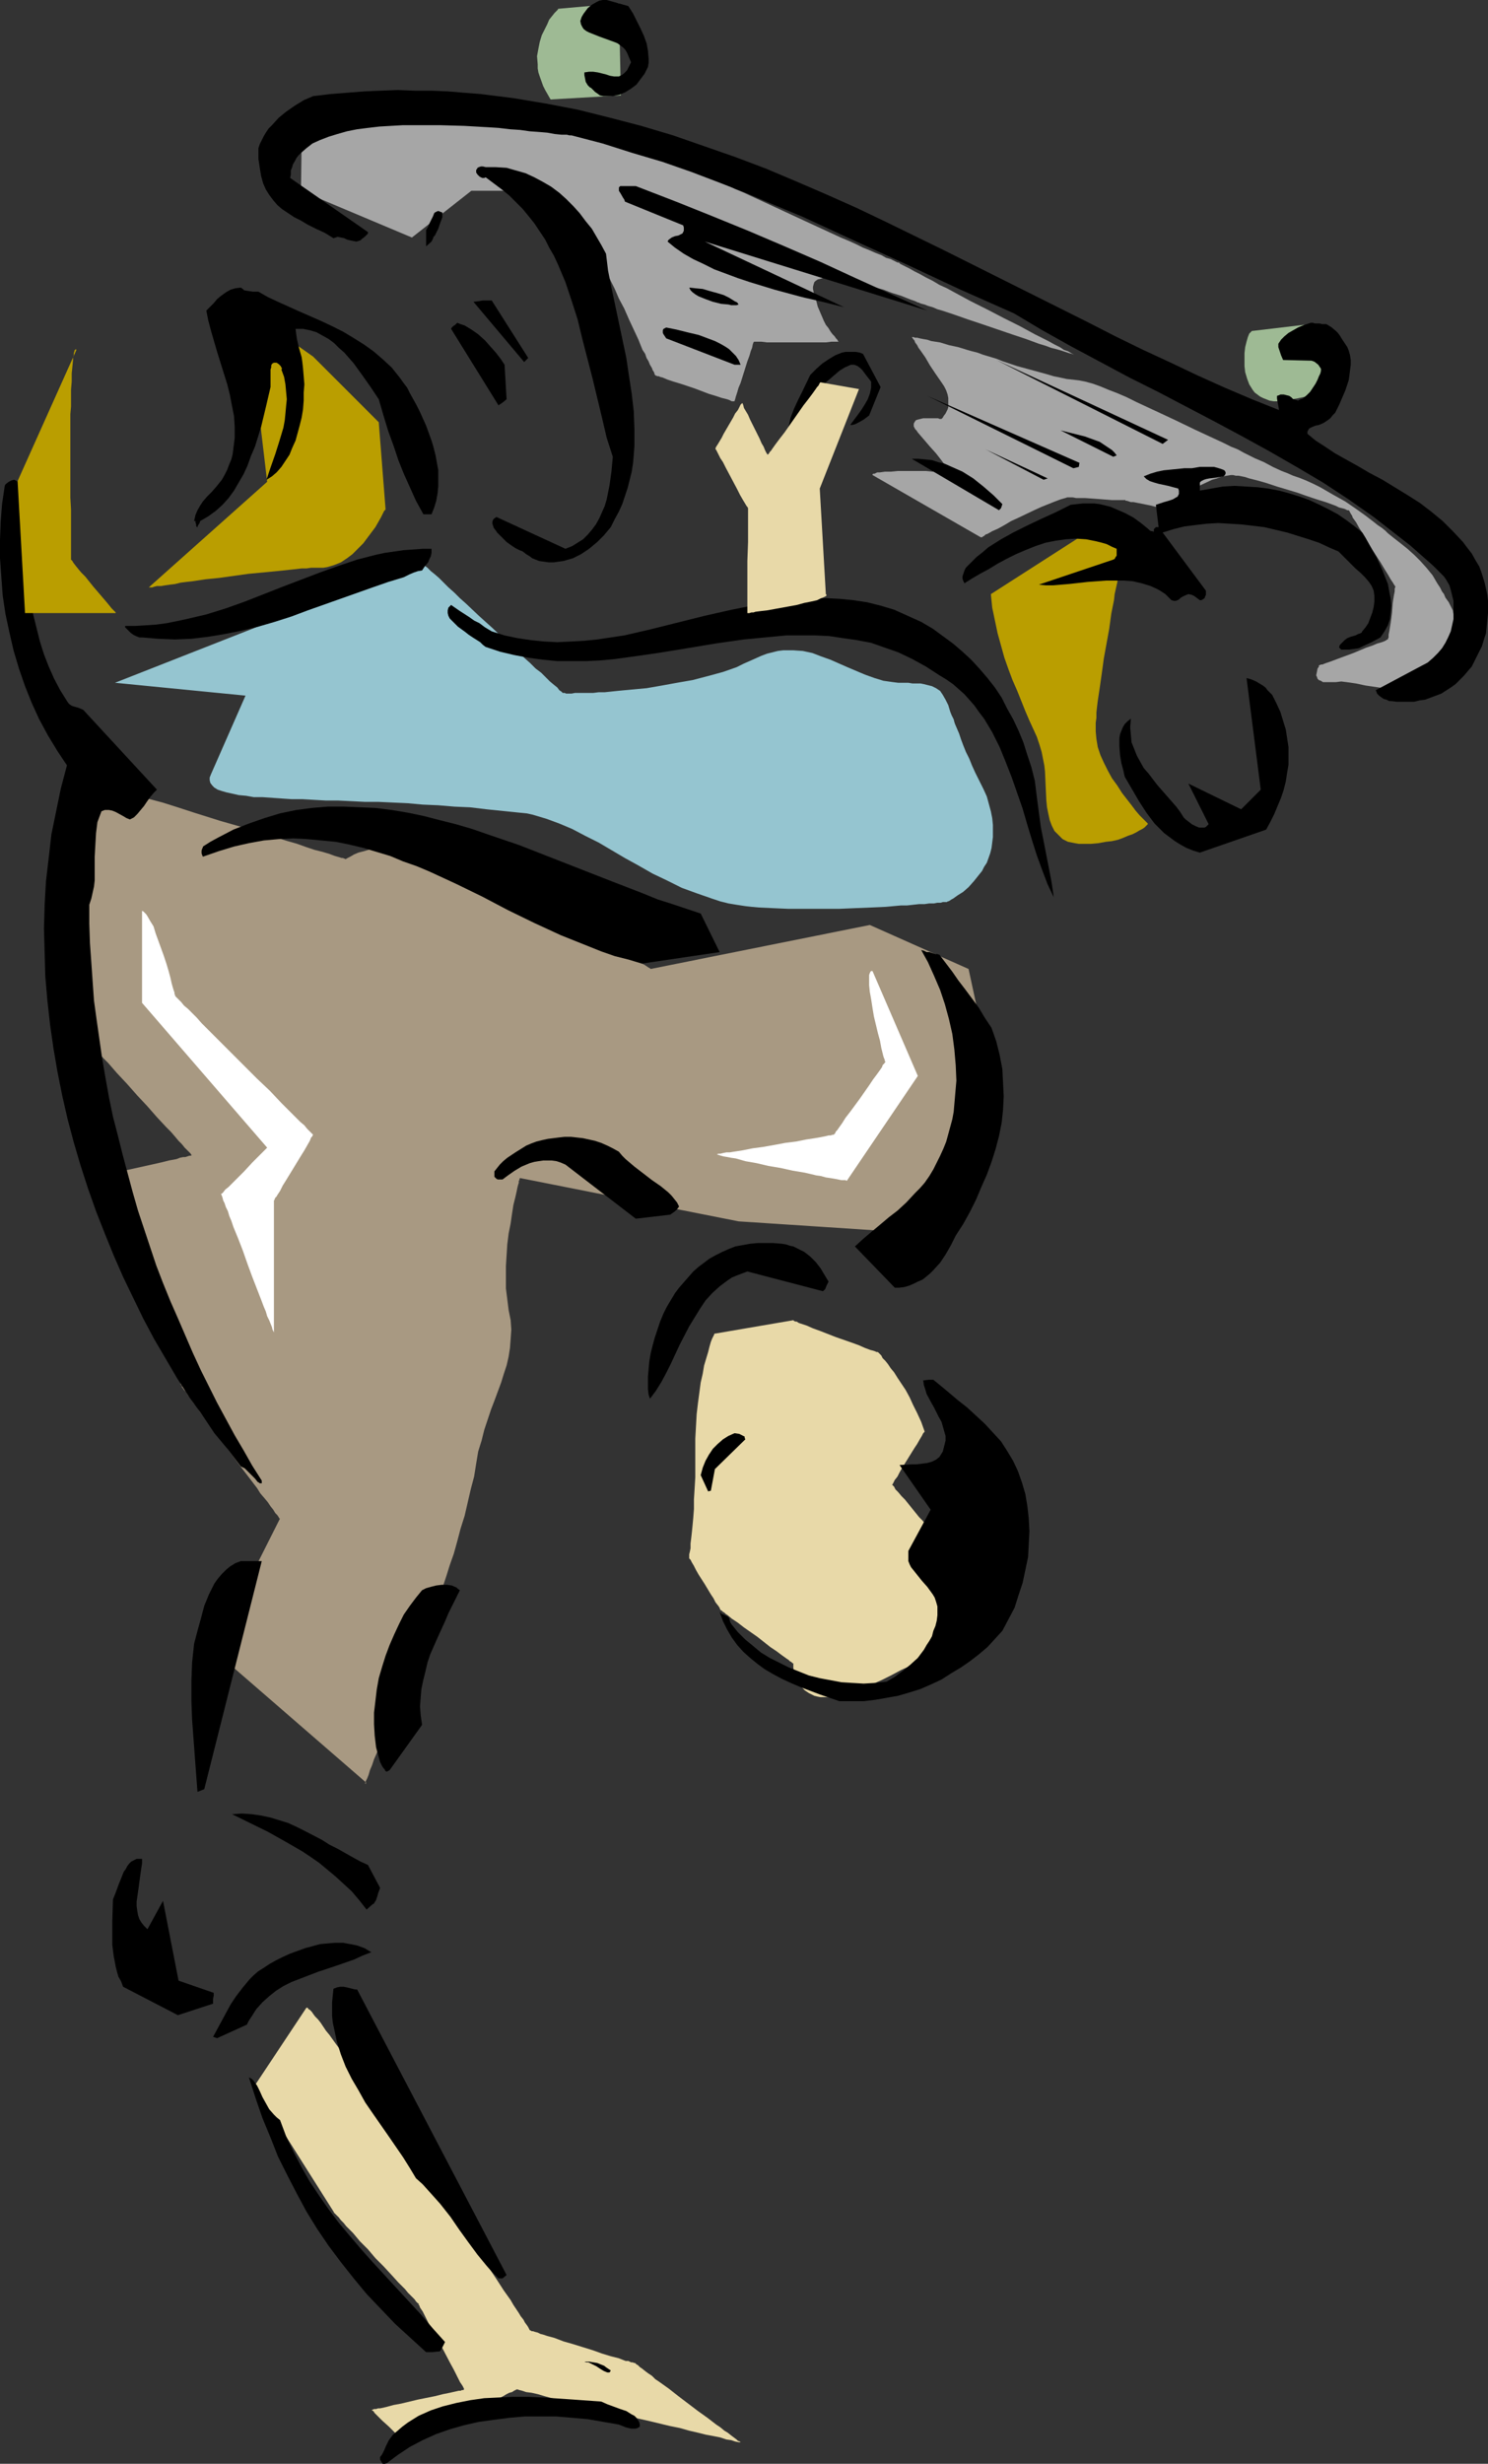
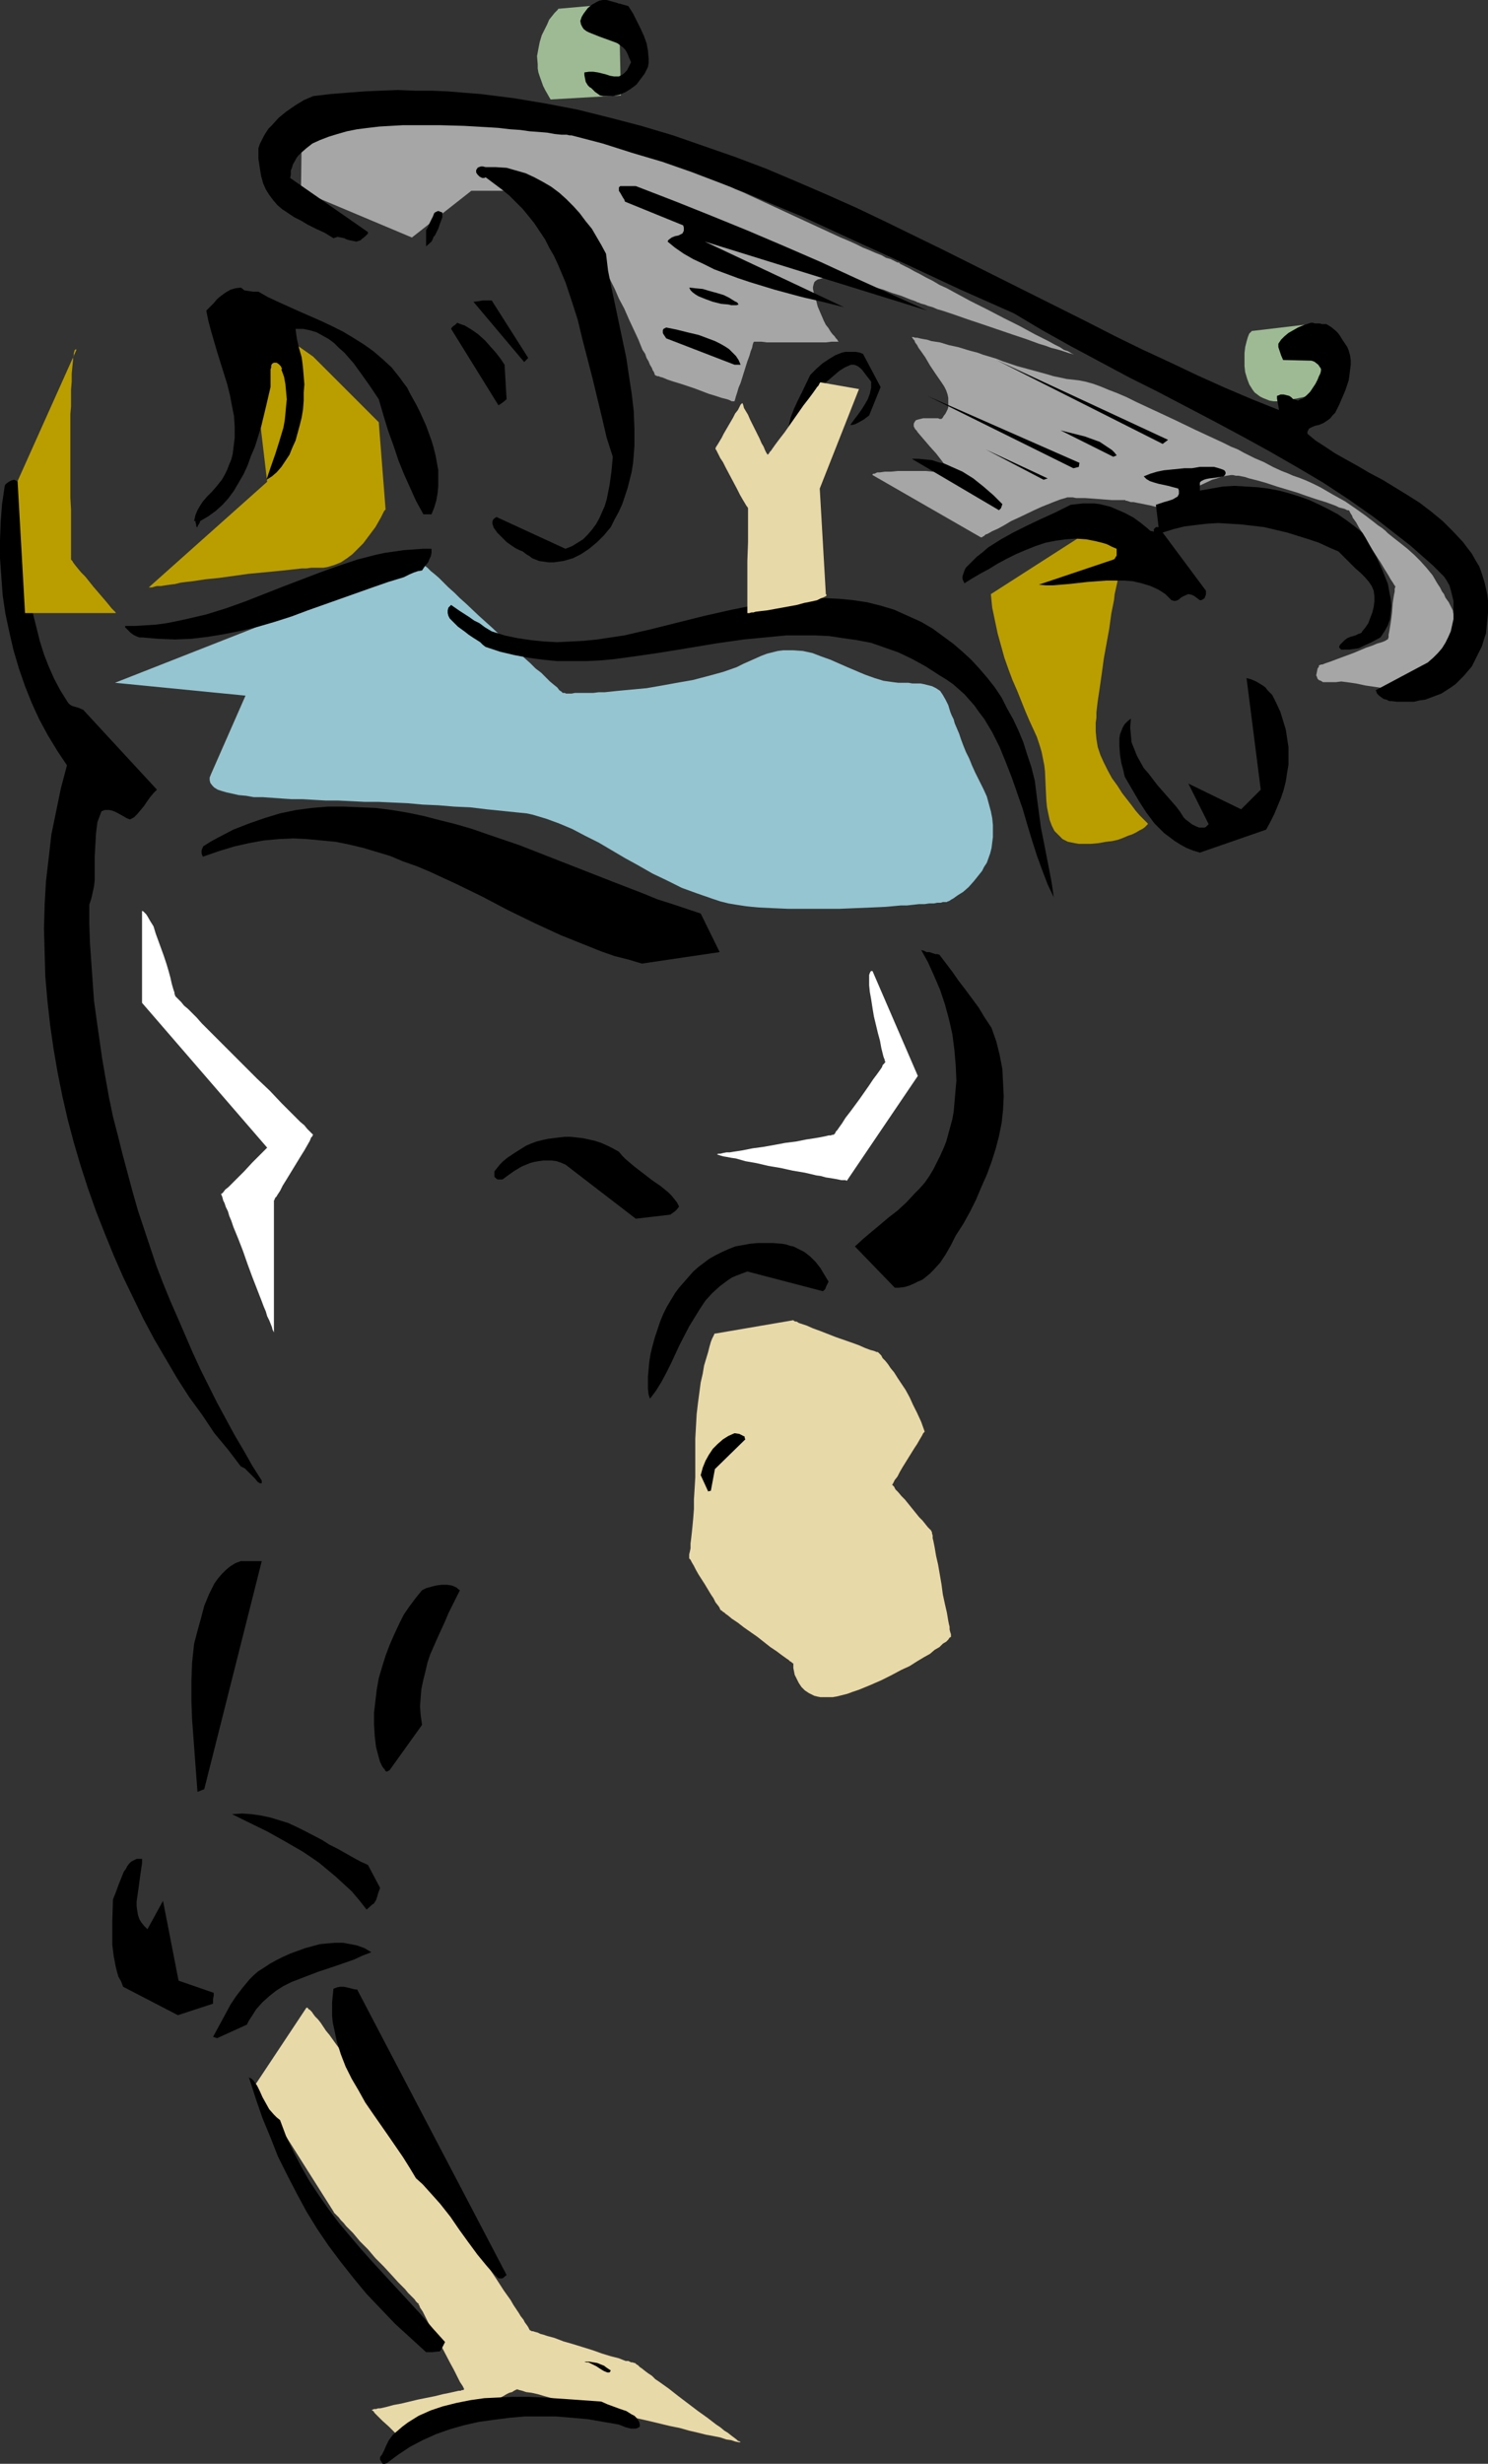
<svg xmlns="http://www.w3.org/2000/svg" xmlns:ns1="http://sodipodi.sourceforge.net/DTD/sodipodi-0.dtd" xmlns:ns2="http://www.inkscape.org/namespaces/inkscape" version="1.0" width="94.055mm" height="155.668mm" id="svg50" ns1:docname="Skateboarding 37.wmf">
  <rect width="100%" height="100%" fill="#333333" stroke="none" />
  <ns1:namedview id="namedview50" pagecolor="#ffffff" bordercolor="#000000" borderopacity="0.25" ns2:showpageshadow="2" ns2:pageopacity="0.0" ns2:pagecheckerboard="0" ns2:deskcolor="#d1d1d1" ns2:document-units="mm" />
  <defs id="defs1">
    <pattern id="WMFhbasepattern" patternUnits="userSpaceOnUse" width="6" height="6" x="0" y="0" />
  </defs>
  <path style="fill:#a6a6a6;fill-opacity:1;fill-rule:evenodd;stroke:none" d="m 208.442,113.437 25.853,14.866 h 0.162 0.162 l 0.162,-0.162 0.323,-0.162 0.323,-0.323 0.485,-0.162 1.131,-0.646 1.454,-0.646 1.454,-0.808 1.616,-0.97 1.777,-0.808 3.716,-1.778 1.777,-0.808 1.616,-0.646 1.616,-0.646 1.293,-0.485 1.131,-0.323 0.485,-0.162 h 0.485 0.808 l 0.808,0.162 h 2.101 l 2.262,0.162 2.101,0.162 2.101,0.162 h 0.97 0.646 1.616 v 0.162 h 0.323 l 0.485,0.162 0.485,0.162 h 0.646 l 0.808,0.162 1.616,0.323 1.616,0.323 0.646,0.162 0.646,0.162 h 0.646 l 0.323,0.162 h 0.485 v 0 -0.162 l 0.485,-0.162 0.323,-0.162 0.323,-0.162 0.808,-0.485 0.97,-0.646 0.97,-0.646 1.293,-0.646 1.293,-0.808 2.747,-1.454 2.747,-1.293 1.131,-0.323 1.293,-0.485 1.131,-0.162 0.97,-0.162 h 0.485 l 0.646,0.162 h 0.646 l 0.808,0.162 0.808,0.162 0.969,0.323 1.939,0.485 2.262,0.646 2.424,0.808 4.847,1.454 2.262,0.808 2.424,0.808 2.101,0.646 1.777,0.646 0.808,0.323 0.646,0.323 0.646,0.162 0.646,0.162 0.323,0.162 0.323,0.162 h 0.323 v 0 0 l 0.162,0.162 0.162,0.323 0.162,0.323 0.323,0.485 0.162,0.485 0.808,1.131 0.808,1.454 0.969,1.454 1.939,3.393 2.101,3.232 0.97,1.616 0.808,1.293 0.646,1.131 0.323,0.485 0.323,0.485 0.162,0.323 0.162,0.162 v 0.162 h 0.162 v 0.162 l -0.162,0.485 v 0.646 l -0.162,0.808 -0.162,0.97 -0.162,1.131 -0.162,2.262 -0.323,2.424 -0.162,0.97 -0.162,0.97 -0.162,0.808 v 0.646 l -0.162,0.323 v 0.162 0 h -0.162 l -0.485,0.323 -0.808,0.323 -1.131,0.323 -1.131,0.485 -1.454,0.485 -3.07,1.293 -3.07,1.131 -1.293,0.485 -1.293,0.485 -0.97,0.323 -0.808,0.323 h -0.323 l -0.323,0.162 v 0 h -0.162 v 0.162 0.162 l -0.323,0.485 -0.162,0.808 -0.162,0.808 0.162,0.323 0.162,0.485 0.323,0.323 0.485,0.162 0.485,0.323 h 0.808 0.97 1.293 l 1.293,-0.162 1.293,0.162 2.262,0.323 2.262,0.485 2.262,0.323 2.101,0.323 h 1.131 l 1.131,-0.162 0.97,-0.323 1.131,-0.323 1.131,-0.646 1.131,-0.808 2.262,-1.616 1.939,-1.616 1.777,-1.454 1.454,-1.454 1.131,-1.616 0.485,-0.808 0.485,-0.808 0.323,-0.646 0.162,-0.808 0.162,-0.97 v -0.808 -0.808 -0.808 l -0.162,-1.131 -0.162,-0.97 -0.485,-0.97 -0.485,-0.97 -0.808,-1.131 -0.323,-0.808 -0.485,-0.646 -0.485,-0.97 -0.646,-0.97 -1.131,-1.939 -1.454,-1.778 -1.454,-1.616 -1.454,-1.454 -1.616,-1.454 -1.616,-1.293 -1.454,-1.131 -1.616,-1.293 -0.646,-0.646 -0.808,-0.646 -0.969,-0.646 -0.808,-0.646 -2.101,-1.616 -2.262,-1.616 -2.585,-1.778 -2.908,-1.616 -3.07,-1.778 -1.616,-0.808 -1.777,-0.808 -1.616,-0.646 -1.454,-0.485 -1.454,-0.646 -1.293,-0.485 -2.101,-0.97 -2.101,-1.131 -2.262,-0.97 -1.293,-0.646 -1.293,-0.646 -1.454,-0.808 -1.616,-0.646 -1.939,-0.97 -2.101,-0.97 -4.524,-2.101 -4.686,-2.262 -4.847,-2.262 -4.524,-2.101 -2.262,-1.131 -2.262,-0.97 -2.101,-0.808 -1.939,-0.808 -1.777,-0.646 -1.777,-0.485 -1.616,-0.323 -1.454,-0.162 -1.454,-0.162 -1.454,-0.323 -1.616,-0.323 -1.616,-0.485 -3.555,-0.97 -3.555,-0.97 -3.393,-1.131 -1.616,-0.646 -1.616,-0.485 -1.616,-0.485 -1.293,-0.485 -1.293,-0.323 -1.131,-0.323 -2.101,-0.646 -2.262,-0.485 -2.101,-0.646 -2.101,-0.323 -0.969,-0.323 -0.97,-0.162 -0.808,-0.162 -0.646,-0.162 h -0.485 l -0.485,-0.162 h -0.162 -0.162 v 0 l 0.162,0.162 0.162,0.323 0.323,0.323 0.162,0.485 0.485,0.646 0.323,0.646 0.485,0.646 1.131,1.616 1.131,1.939 1.293,1.939 1.454,2.101 0.646,0.97 0.485,0.97 0.323,0.97 0.162,0.808 v 0.808 0.808 0.646 l -0.162,0.485 -0.485,0.97 -0.485,0.646 -0.162,0.323 -0.162,0.162 -0.162,0.162 v 0 h -0.162 -0.323 l -0.323,-0.162 h -0.646 -1.454 -1.454 l -0.646,0.162 -0.646,0.162 -0.485,0.162 -0.323,0.485 -0.162,0.323 v 0.646 l 0.162,0.323 0.162,0.323 0.323,0.323 0.323,0.485 2.908,3.393 1.454,1.616 1.131,1.454 0.485,0.646 0.485,0.646 0.485,0.485 0.323,0.485 0.323,0.323 0.162,0.162 0.162,0.162 v 0.162 h -0.485 l -0.323,-0.162 h -0.97 -1.131 -1.454 l -1.616,-0.162 h -3.393 -3.393 l -1.616,0.162 h -1.454 l -1.131,0.162 h -0.646 l -0.323,0.162 -0.323,0.162 h -0.323 l -0.162,0.162 z" id="path1" />
  <path style="fill:#9eba94;fill-opacity:1;fill-rule:evenodd;stroke:none" d="M 131.528,23.754 148.333,22.784 147.848,0.808 133.306,2.101 v 0.162 l -0.323,0.323 -0.485,0.485 -0.646,0.808 -0.646,0.808 -0.485,1.131 -0.646,1.293 -0.646,1.293 -0.485,1.616 -0.323,1.616 -0.323,1.778 0.162,1.939 v 0.97 l 0.162,0.97 0.323,0.97 0.808,2.262 0.485,0.97 0.646,1.131 z" id="path2" />
  <path style="fill:#9eba94;fill-opacity:1;fill-rule:evenodd;stroke:none" d="m 311.531,77.564 -12.28,1.454 h -0.162 l -0.162,0.162 -0.485,0.485 -0.323,0.808 -0.323,1.131 -0.323,1.293 -0.162,1.454 v 1.454 1.616 l 0.162,1.454 0.485,1.616 0.485,1.293 0.808,1.293 0.485,0.646 0.646,0.485 0.646,0.485 0.646,0.323 0.808,0.323 0.808,0.323 0.97,0.162 h 0.97 0.323 0.485 l 0.808,-0.162 0.808,-0.162 0.969,-0.162 1.131,-0.162 2.262,-0.485 2.262,-0.323 0.969,-0.323 0.97,-0.162 0.808,-0.162 h 0.485 l 0.485,-0.162 h 0.162 z" id="path3" />
  <path style="fill:#a6a6a6;fill-opacity:1;fill-rule:evenodd;stroke:none" d="M 98.404,56.718 71.904,45.569 72.066,33.126 v 0 l 0.162,-0.162 h 0.323 l 0.323,-0.162 0.323,-0.162 0.485,-0.162 1.131,-0.323 1.454,-0.485 1.616,-0.646 6.786,-2.262 1.616,-0.485 1.454,-0.485 1.131,-0.485 0.646,-0.162 0.323,-0.162 h 0.485 l 0.162,-0.162 h 0.162 0.162 20.198 v 0 h 0.485 l 0.646,0.162 0.808,0.162 0.97,0.162 1.293,0.162 1.454,0.323 1.454,0.323 1.777,0.323 1.777,0.323 1.939,0.323 2.101,0.323 4.363,0.97 4.524,0.808 9.372,1.939 4.524,1.131 2.101,0.485 1.939,0.485 2.101,0.646 1.777,0.485 1.777,0.485 1.616,0.485 1.293,0.485 1.293,0.485 1.131,0.485 0.808,0.485 0.808,0.485 1.131,0.646 1.131,0.646 1.293,0.646 1.616,0.808 1.616,0.808 1.777,0.808 1.777,0.97 1.939,0.808 2.101,0.97 4.201,1.939 8.725,4.04 4.201,1.939 4.201,1.939 1.939,0.808 1.777,0.808 1.616,0.808 1.616,0.646 1.454,0.646 1.293,0.485 1.131,0.646 1.131,0.323 0.646,0.323 0.646,0.323 0.323,0.162 h 0.162 0.162 l 0.323,0.323 0.646,0.323 0.646,0.323 0.97,0.485 1.131,0.646 1.293,0.646 1.454,0.808 1.616,0.808 1.616,0.97 1.777,0.808 1.777,0.97 3.878,2.101 3.878,1.939 4.04,2.101 3.878,1.939 1.777,0.97 1.777,0.97 1.616,0.808 1.616,0.808 1.454,0.808 1.293,0.646 0.97,0.646 0.969,0.323 0.808,0.485 0.646,0.323 0.323,0.162 h 0.162 -0.162 l -0.323,-0.162 -0.485,-0.162 -0.646,-0.162 -0.97,-0.323 -0.969,-0.323 -1.131,-0.323 -1.293,-0.323 -1.293,-0.485 -1.616,-0.485 -3.07,-1.131 -3.393,-1.131 -7.11,-2.424 -3.393,-1.131 -3.232,-1.131 -1.454,-0.485 -1.454,-0.485 -1.131,-0.323 -1.131,-0.485 -1.131,-0.323 -0.808,-0.323 -0.646,-0.162 -0.485,-0.162 -0.323,-0.162 h -0.162 v 0 l -0.323,-0.162 -0.323,-0.162 -0.485,-0.162 -0.485,-0.162 -0.808,-0.323 -0.808,-0.323 -0.808,-0.323 -2.101,-0.646 -2.101,-0.808 -2.424,-0.646 -2.424,-0.646 -2.424,-0.646 -2.262,-0.485 -2.101,-0.323 h -0.97 -0.97 -0.808 l -0.646,0.162 -0.646,0.162 -0.485,0.323 -0.323,0.323 -0.162,0.485 -0.162,0.646 v 0.485 l 0.323,1.454 0.485,1.454 0.323,1.293 0.485,1.131 0.485,1.131 0.485,1.131 0.485,0.97 0.646,0.808 0.485,0.808 0.485,0.646 0.485,0.485 0.323,0.485 0.323,0.323 0.162,0.323 0.162,0.162 h 0.162 -0.162 -0.162 -1.616 l -1.293,0.162 h -14.058 l -1.293,-0.162 h -1.616 -0.162 v 0 0 l -0.162,0.162 -0.162,0.485 -0.162,0.808 -0.323,0.808 -0.323,1.131 -0.485,1.293 -1.616,5.171 -0.485,1.131 -0.323,1.131 -0.323,0.97 -0.162,0.646 -0.162,0.485 h -0.162 v 0 h -0.162 -0.323 l -0.323,-0.162 -0.323,-0.162 -0.485,-0.162 -1.293,-0.323 -1.454,-0.485 -1.616,-0.485 -3.393,-1.293 -3.393,-1.131 -1.616,-0.485 -1.454,-0.485 -1.131,-0.485 -0.646,-0.162 -0.323,-0.162 h -0.323 l -0.323,-0.162 h -0.162 v -0.162 h -0.162 v -0.162 l -0.162,-0.485 -0.323,-0.485 -0.162,-0.485 -0.485,-0.808 -0.323,-0.808 -0.485,-0.808 -0.323,-0.97 -0.646,-0.97 -0.969,-2.424 -1.131,-2.424 -1.131,-2.424 -1.131,-2.585 -1.293,-2.424 -0.97,-2.262 -0.485,-0.97 -0.485,-0.97 -0.485,-0.97 -0.323,-0.808 -0.323,-0.808 -0.323,-0.485 -0.162,-0.646 -0.162,-0.323 -0.162,-0.162 v -0.162 0 l -0.162,-0.162 -0.162,-0.162 -0.323,-0.323 -0.323,-0.485 -0.485,-0.323 -0.485,-0.485 -0.485,-0.646 -1.293,-1.293 -1.293,-1.454 -2.908,-3.232 -2.908,-3.07 -1.293,-1.454 -1.131,-1.293 -1.131,-1.131 -0.323,-0.485 -0.323,-0.323 -0.323,-0.323 -0.323,-0.323 v -0.162 h -0.162 -15.512 z" id="path4" />
  <path style="fill:#e8d9a8;fill-opacity:1;fill-rule:evenodd;stroke:none" d="m 73.197,479.441 -12.442,18.745 18.905,29.894 v 0 l 0.162,0.323 0.323,0.323 0.323,0.323 0.485,0.485 0.485,0.646 0.646,0.646 0.646,0.808 1.616,1.616 1.616,1.939 1.939,1.939 1.777,2.101 1.939,1.939 1.939,2.101 1.616,1.778 1.616,1.616 0.646,0.808 0.646,0.646 0.485,0.485 0.485,0.485 0.323,0.485 0.323,0.323 0.162,0.162 v 0 h 0.162 v 0.323 l 0.162,0.162 0.162,0.485 0.323,0.485 0.323,0.485 0.323,0.646 0.323,0.646 0.808,1.616 0.97,1.778 2.101,3.717 1.939,3.717 0.969,1.778 0.808,1.616 0.323,0.646 0.323,0.646 0.323,0.485 0.323,0.485 0.162,0.323 0.162,0.323 v 0.162 h 0.162 -0.162 l -0.162,0.162 H 110.361 l -0.323,0.162 h -0.485 l -0.646,0.162 -1.454,0.323 -1.616,0.323 -1.939,0.485 -4.04,0.808 -4.04,0.97 -1.777,0.323 -1.777,0.485 -1.454,0.323 H 90.325 l -0.485,0.162 h -0.485 l -0.323,0.162 h -0.162 v 0 0.162 l 0.323,0.162 0.323,0.485 0.485,0.485 0.646,0.646 0.646,0.646 1.616,1.454 1.454,1.454 0.485,0.646 0.646,0.485 0.485,0.485 0.485,0.485 0.162,0.162 h 0.162 v 0 h 0.323 l 0.323,-0.162 0.485,-0.323 0.646,-0.162 0.646,-0.485 0.808,-0.323 0.97,-0.323 0.97,-0.485 0.969,-0.485 2.262,-1.131 2.424,-1.131 2.585,-1.131 2.424,-1.131 2.424,-1.293 2.262,-0.97 0.97,-0.485 0.97,-0.485 0.969,-0.485 0.808,-0.485 0.646,-0.323 0.646,-0.162 0.485,-0.323 0.323,-0.162 0.323,-0.162 v 0 h 0.162 v 0 l 0.485,0.162 0.646,0.162 0.97,0.323 1.293,0.162 1.454,0.323 1.616,0.485 1.777,0.485 1.939,0.485 2.101,0.485 2.262,0.485 2.262,0.485 4.847,1.293 5.009,1.131 5.009,1.131 4.686,1.131 2.424,0.485 2.262,0.646 2.101,0.485 1.939,0.485 1.777,0.323 1.616,0.323 1.454,0.485 1.131,0.162 0.97,0.323 0.808,0.162 h 0.323 0.162 v 0 l -0.162,-0.162 -0.485,-0.162 -0.323,-0.323 -0.646,-0.485 -0.646,-0.485 -0.808,-0.646 -0.808,-0.485 -0.969,-0.808 -0.97,-0.646 -2.101,-1.616 -2.262,-1.616 -4.686,-3.555 -2.262,-1.778 -2.262,-1.616 -0.97,-0.646 -0.808,-0.808 -0.97,-0.646 -0.646,-0.485 -0.808,-0.646 -0.485,-0.323 -0.485,-0.485 -0.323,-0.162 -0.162,-0.162 -0.162,-0.162 v 0 h -0.162 l -0.485,-0.162 h -0.323 l -0.646,-0.323 h -0.646 l -0.808,-0.323 -0.808,-0.323 -1.939,-0.485 -2.101,-0.646 -2.262,-0.808 -4.686,-1.454 -2.262,-0.646 -2.101,-0.808 -1.777,-0.485 -0.97,-0.323 -0.646,-0.162 -0.646,-0.323 -0.646,-0.162 -0.485,-0.162 h -0.323 l -0.162,-0.162 h -0.162 v 0 l -0.162,-0.162 -0.162,-0.323 -0.162,-0.323 -0.323,-0.485 -0.485,-0.646 -0.323,-0.646 -0.646,-0.808 -0.485,-0.808 -0.646,-0.97 -0.646,-0.97 -0.646,-1.131 -0.808,-1.131 -0.808,-1.131 -1.777,-2.747 -1.939,-2.909 -2.101,-2.909 -2.101,-3.393 -2.262,-3.232 -2.262,-3.555 -2.424,-3.555 -5.009,-7.272 -5.009,-7.272 -2.262,-3.555 -2.424,-3.555 -2.262,-3.232 -2.262,-3.232 -2.101,-2.909 -1.939,-2.909 -1.939,-2.585 -0.808,-1.131 -0.808,-1.131 -0.808,-0.97 -0.646,-0.97 -0.646,-0.97 -0.646,-0.808 -0.646,-0.646 -0.485,-0.646 -0.323,-0.485 -0.485,-0.485 -0.323,-0.162 -0.162,-0.323 h -0.162 z" id="path5" />
  <path style="fill:#e8d9a8;fill-opacity:1;fill-rule:evenodd;stroke:none" d="m 170.631,318.496 v 0.162 l -0.162,0.323 -0.323,0.646 -0.323,0.808 -0.323,1.131 -0.323,1.293 -0.485,1.616 -0.485,1.616 -0.323,1.939 -0.485,2.101 -0.323,2.424 -0.323,2.424 -0.323,2.747 -0.162,2.909 -0.162,2.909 v 3.232 3.07 2.909 l -0.162,2.747 -0.162,2.585 v 2.262 l -0.162,2.101 -0.162,1.778 -0.162,1.616 -0.162,1.454 -0.162,1.293 v 1.131 l -0.162,0.808 -0.162,0.646 v 0.485 0.162 0.162 0 0.162 l 0.323,0.323 0.323,0.646 0.485,0.808 0.485,0.97 0.646,1.131 1.454,2.262 1.454,2.424 0.646,0.97 0.485,0.97 0.646,0.808 0.323,0.485 0.162,0.485 h 0.162 v 0.162 h 0.162 l 0.323,0.323 0.323,0.162 0.323,0.323 0.485,0.323 0.969,0.808 1.454,0.97 1.454,1.131 3.232,2.262 3.07,2.424 1.454,0.97 1.293,0.97 1.131,0.808 0.485,0.323 0.323,0.323 0.323,0.162 0.162,0.162 0.162,0.162 h 0.162 v 0.485 0.646 l 0.162,0.808 0.162,0.808 0.485,0.97 0.485,0.97 0.646,0.97 0.808,0.808 0.969,0.646 0.646,0.323 0.646,0.323 0.646,0.162 0.808,0.162 h 0.969 0.808 1.131 l 0.969,-0.162 1.293,-0.323 1.293,-0.323 1.293,-0.485 1.454,-0.485 2.747,-1.131 2.585,-1.131 2.585,-1.293 2.101,-1.131 2.101,-0.97 1.777,-1.131 1.616,-0.97 1.454,-0.808 1.131,-0.97 1.131,-0.646 0.808,-0.808 0.808,-0.485 0.485,-0.485 0.323,-0.485 0.323,-0.162 v -0.162 0 -0.162 -0.323 l -0.162,-0.485 -0.162,-0.646 v -0.646 l -0.162,-0.646 -0.162,-0.808 -0.323,-1.939 -0.485,-2.101 -0.485,-2.262 -0.323,-2.424 -0.808,-4.686 -0.485,-2.101 -0.323,-1.939 -0.162,-0.808 -0.162,-0.808 -0.162,-0.646 v -0.646 l -0.162,-0.485 v -0.323 l -0.162,-0.162 v 0 0 -0.162 l -0.323,-0.323 -0.485,-0.485 -0.646,-0.808 -0.646,-0.808 -0.808,-0.808 -3.393,-4.201 -0.808,-0.808 -0.808,-0.97 -0.646,-0.646 -0.323,-0.646 -0.323,-0.323 -0.162,-0.162 v 0 l 0.162,-0.162 0.162,-0.323 0.323,-0.646 0.646,-0.808 0.485,-0.97 0.646,-1.131 2.908,-4.686 0.646,-0.97 0.646,-1.131 0.485,-0.808 0.323,-0.646 0.323,-0.323 v -0.162 0 l -0.808,-2.262 -0.969,-2.101 -0.97,-1.939 -0.808,-1.778 -0.97,-1.778 -0.97,-1.454 -0.969,-1.454 -0.808,-1.293 -0.808,-0.97 -0.646,-0.97 -0.646,-0.808 -0.646,-0.646 -0.162,-0.323 -0.162,-0.323 -0.323,-0.323 -0.323,-0.323 v 0 0 l -0.162,-0.162 h -0.323 l -0.323,-0.162 -0.485,-0.162 -0.646,-0.162 -1.293,-0.485 -1.454,-0.646 -1.777,-0.646 -3.716,-1.293 -3.716,-1.454 -1.777,-0.646 -1.454,-0.646 -1.454,-0.485 -0.485,-0.162 -0.485,-0.323 h -0.323 l -0.323,-0.162 -0.162,-0.162 v 0 z" id="path6" />
  <path style="fill:#ba9e00;fill-opacity:1;fill-rule:evenodd;stroke:none" d="m 35.548,140.261 28.277,-25.208 -4.847,-41.044 15.835,11.15 15.674,15.674 1.616,20.684 v 0 0.162 l -0.323,0.323 -0.323,0.646 -0.485,0.97 -0.646,1.131 -0.646,1.131 -0.969,1.293 -0.969,1.293 -0.969,1.293 -1.293,1.293 -1.293,1.293 -1.293,0.97 -1.454,0.97 -1.616,0.646 -1.616,0.485 -0.969,0.162 H 76.429 75.459 74.328 l -1.131,0.162 h -1.131 l -1.454,0.162 -1.454,0.162 -3.07,0.323 -3.393,0.323 -3.393,0.323 -6.948,0.97 -3.232,0.323 -3.232,0.485 -1.454,0.162 -1.293,0.162 -1.293,0.323 -1.293,0.162 -1.131,0.162 -0.969,0.162 h -0.969 l -0.646,0.162 -0.485,0.162 h -0.485 z" id="path7" />
  <path style="fill:#ba9e00;fill-opacity:1;fill-rule:evenodd;stroke:none" d="m 236.719,141.877 0.323,3.232 0.646,3.07 0.646,3.07 0.808,2.909 0.808,2.909 0.969,2.747 0.97,2.585 1.131,2.585 0.97,2.424 0.969,2.424 0.97,2.262 0.969,2.101 0.808,1.778 0.646,1.939 0.485,1.616 0.323,1.616 0.323,1.616 0.162,1.454 0.162,3.555 0.162,3.393 0.162,1.616 0.323,1.616 0.323,1.454 0.485,1.293 0.646,1.293 0.97,0.97 0.969,0.97 0.646,0.323 0.646,0.323 0.808,0.162 0.808,0.162 0.97,0.162 h 0.969 1.939 l 1.777,-0.162 1.777,-0.323 1.454,-0.162 1.454,-0.323 1.293,-0.485 1.131,-0.485 0.969,-0.323 0.97,-0.485 0.808,-0.485 0.646,-0.323 0.485,-0.323 0.323,-0.323 0.323,-0.323 0.162,-0.162 h 0.162 -0.162 v -0.162 l -0.162,-0.162 -0.323,-0.323 -0.162,-0.162 -0.485,-0.485 -0.808,-0.808 -0.969,-1.131 -0.97,-1.293 -1.131,-1.454 -1.131,-1.454 -1.131,-1.778 -1.293,-1.778 -0.97,-1.778 -0.969,-1.939 -0.808,-1.778 -0.646,-1.939 -0.323,-1.939 -0.162,-1.778 v -0.97 -1.131 l 0.162,-1.131 v -1.293 l 0.162,-1.454 0.162,-1.293 0.485,-3.232 0.485,-3.393 0.485,-3.555 1.293,-7.11 0.485,-3.555 0.646,-3.232 0.162,-1.454 0.323,-1.454 0.323,-1.454 0.162,-1.293 0.162,-1.131 0.323,-0.97 0.162,-0.97 0.162,-0.646 v -0.646 l 0.162,-0.485 v -0.323 0 l -1.616,-9.695 z" id="path8" />
  <path style="fill:#95c5d0;fill-opacity:1;fill-rule:evenodd;stroke:none" d="m 27.469,163.045 31.185,3.07 -8.241,18.745 -0.323,0.808 v 0.646 l 0.162,0.646 0.485,0.646 0.485,0.485 0.808,0.485 0.969,0.323 1.131,0.323 1.454,0.323 1.454,0.323 1.777,0.162 1.777,0.323 h 2.101 l 2.262,0.162 2.262,0.162 2.424,0.162 h 2.585 l 2.747,0.162 2.908,0.162 h 2.908 l 3.232,0.162 3.232,0.162 h 3.232 l 3.393,0.162 3.555,0.162 3.555,0.323 3.716,0.162 3.878,0.323 3.716,0.162 4.04,0.485 7.918,0.808 1.616,0.162 1.454,0.323 3.232,0.97 3.07,1.131 3.07,1.293 3.07,1.616 3.232,1.616 6.302,3.717 3.232,1.778 3.393,1.939 3.393,1.616 3.555,1.778 3.555,1.293 3.716,1.293 1.939,0.646 1.939,0.485 1.939,0.323 2.101,0.323 1.454,0.162 1.777,0.162 3.393,0.162 3.716,0.162 h 3.878 8.079 l 3.878,-0.162 3.878,-0.162 3.555,-0.162 3.555,-0.323 h 1.454 l 1.454,-0.162 1.454,-0.162 h 1.293 l 1.131,-0.162 h 1.131 l 0.808,-0.162 h 0.808 l 0.485,-0.162 h 0.485 0.323 v 0 h 0.162 l 0.162,-0.162 h 0.162 l 0.323,-0.162 0.485,-0.323 0.323,-0.162 1.131,-0.808 1.293,-0.808 1.293,-1.131 1.293,-1.454 1.293,-1.616 0.646,-0.808 0.485,-0.97 0.646,-0.97 0.808,-2.262 0.323,-1.293 0.162,-1.293 0.162,-1.293 v -1.454 -1.454 l -0.162,-1.616 -0.323,-1.616 -0.485,-1.778 -0.485,-1.778 -0.808,-1.778 -0.969,-1.939 -0.97,-1.939 -0.808,-1.778 -0.646,-1.616 -0.808,-1.616 -0.646,-1.616 -0.485,-1.293 -0.485,-1.454 -0.485,-1.131 -0.485,-1.131 -0.162,-0.485 -0.162,-0.646 -0.485,-0.97 -0.323,-0.808 -0.485,-1.616 -0.646,-1.293 -0.646,-1.131 -0.646,-0.97 -0.97,-0.646 -0.969,-0.485 -1.293,-0.323 -0.646,-0.162 -0.808,-0.162 h -0.97 -0.969 l -0.97,-0.162 h -1.293 -1.131 l -1.293,-0.162 -2.262,-0.323 -2.101,-0.646 -2.262,-0.808 -4.201,-1.778 -4.04,-1.778 -2.262,-0.808 -2.101,-0.808 -2.262,-0.485 -2.262,-0.162 h -1.131 -1.293 l -1.293,0.162 -1.293,0.323 -1.293,0.323 -1.293,0.485 -1.454,0.646 -1.454,0.646 -1.454,0.646 -1.616,0.808 -3.232,1.131 -3.555,0.97 -3.716,0.97 -3.716,0.646 -3.555,0.646 -3.716,0.646 -3.555,0.323 -3.393,0.323 -3.07,0.323 h -1.454 l -1.293,0.162 h -1.293 -1.131 -1.131 -0.808 l -0.808,0.162 h -1.293 l -0.323,-0.162 h -0.323 -0.162 l -0.323,-0.323 -0.485,-0.323 -0.485,-0.646 -0.808,-0.646 -0.97,-0.808 -0.97,-0.97 -1.131,-1.131 -1.293,-0.97 -1.293,-1.293 -1.454,-1.293 -1.454,-1.454 -3.07,-2.747 -3.07,-2.909 -3.232,-2.909 -3.07,-2.909 -1.454,-1.293 -1.293,-1.293 -1.454,-1.293 -1.131,-1.131 -1.131,-1.131 -1.131,-0.97 -0.808,-0.646 -0.808,-0.808 -0.646,-0.485 -0.485,-0.485 -0.162,-0.323 h -0.162 z" id="path9" />
-   <path style="fill:#a89982;fill-opacity:1;fill-rule:evenodd;stroke:none" d="M 87.416,425.631 51.06,394.121 66.895,362.61 h -0.162 l -0.162,-0.323 -0.323,-0.485 -0.485,-0.485 -0.485,-0.808 -0.646,-0.808 -0.646,-0.97 -0.808,-0.97 -0.969,-1.131 -0.808,-1.293 -2.101,-2.747 -2.101,-2.747 -4.363,-5.979 -2.101,-2.747 -1.939,-2.747 -0.969,-1.131 -0.808,-1.293 -0.808,-0.97 -0.646,-0.97 -0.646,-0.808 -0.485,-0.808 -0.485,-0.485 -0.323,-0.485 -0.162,-0.162 v -0.162 0 -0.162 l -0.323,-0.323 -0.162,-0.808 -0.485,-0.808 -0.485,-1.131 -0.646,-1.293 -0.646,-1.616 -0.646,-1.616 -0.808,-1.939 -0.808,-1.778 -0.808,-2.101 -0.969,-2.262 -1.939,-4.363 -1.939,-4.686 -1.939,-4.686 -1.777,-4.525 -0.969,-2.101 -0.808,-2.101 -0.808,-1.939 -0.808,-1.778 -0.646,-1.778 -0.646,-1.454 -0.646,-1.293 -0.485,-1.131 -0.323,-0.97 -0.323,-0.646 -0.162,-0.323 v -0.162 0 0 l 0.162,-0.162 h 0.323 l 0.485,-0.162 0.485,-0.162 h 0.646 l 0.646,-0.162 0.808,-0.323 1.777,-0.323 1.939,-0.485 4.363,-0.97 4.363,-0.97 1.939,-0.485 1.777,-0.323 0.808,-0.323 0.808,-0.162 h 0.485 l 0.485,-0.162 0.485,-0.162 h 0.323 l 0.323,-0.162 v 0 h -0.162 l -0.162,-0.323 -0.323,-0.323 -0.485,-0.485 -0.646,-0.646 -0.646,-0.808 -0.808,-0.808 -0.808,-0.97 -0.969,-1.131 -1.131,-1.131 -2.262,-2.424 -2.262,-2.585 -2.424,-2.585 -2.424,-2.747 -2.424,-2.585 -2.101,-2.424 -1.131,-1.131 -0.969,-1.131 -0.808,-0.808 -0.808,-0.97 -0.646,-0.808 -0.646,-0.646 -0.323,-0.485 -0.485,-0.323 -0.162,-0.323 v 0 -0.808 -0.808 -1.131 -1.293 l 0.162,-1.616 v -1.778 l 0.162,-2.101 v -2.101 l 0.162,-2.424 0.162,-2.585 v -2.585 l 0.323,-5.494 0.162,-5.494 0.323,-5.656 0.162,-5.494 0.162,-2.585 0.162,-2.585 0.162,-2.424 v -2.101 l 0.162,-2.101 v -1.778 l 0.162,-1.616 v -1.293 -1.131 l 0.162,-0.808 v -0.323 -0.323 -0.162 0 l 0.162,0.162 h 0.162 l 0.323,0.162 h 0.323 l 0.485,0.162 1.131,0.323 1.293,0.485 1.616,0.485 1.777,0.485 2.101,0.646 2.101,0.808 2.424,0.646 2.424,0.646 2.585,0.808 5.494,1.778 5.655,1.778 5.655,1.616 5.332,1.616 2.585,0.808 2.585,0.808 2.262,0.646 2.262,0.808 1.939,0.646 1.939,0.485 1.616,0.485 1.293,0.485 1.131,0.323 0.485,0.162 h 0.323 l 0.323,0.162 h 0.162 l 0.162,0.162 v 0 l 0.162,-0.162 0.323,-0.162 0.646,-0.323 0.808,-0.485 1.131,-0.485 1.293,-0.323 1.616,-0.485 1.777,-0.162 2.101,-0.323 h 2.262 l 1.293,0.162 1.293,0.162 1.454,0.162 1.454,0.162 1.454,0.323 1.454,0.485 1.616,0.323 1.777,0.646 1.777,0.646 1.616,0.646 1.939,0.808 1.939,0.97 7.756,4.04 3.878,1.939 3.716,2.101 3.555,2.101 3.393,1.939 3.232,1.778 3.07,1.778 2.908,1.778 1.293,0.646 1.131,0.808 1.293,0.646 0.969,0.646 1.131,0.646 0.808,0.485 0.808,0.485 0.646,0.485 0.646,0.323 0.485,0.323 0.485,0.323 0.323,0.162 0.162,0.162 v 0 l 52.353,-10.503 23.591,10.503 7.918,36.681 -21.006,26.339 -41.85,-2.747 -52.191,-10.342 v 0 l -0.162,0.162 v 0.323 l -0.162,0.162 v 0.485 l -0.162,0.485 -0.162,0.646 -0.162,0.808 -0.323,1.454 -0.485,1.939 -0.323,2.101 -0.323,2.262 -0.485,2.424 -0.323,2.585 -0.162,2.585 -0.162,2.585 v 2.747 2.585 l 0.323,2.585 0.323,2.585 0.485,2.424 0.162,2.262 -0.162,2.262 -0.162,2.101 -0.323,2.101 -0.485,2.101 -0.646,1.939 -0.646,2.101 -1.616,4.363 -0.808,2.101 -0.808,2.424 -0.808,2.424 -0.646,2.585 -0.808,2.585 -0.485,2.909 -0.485,3.07 -0.808,3.07 -1.454,6.302 -0.97,3.07 -0.808,3.07 -0.808,2.909 -0.969,2.747 -0.808,2.585 -0.808,2.424 -0.646,2.101 -0.323,0.97 -0.323,0.808 -0.323,0.808 -0.162,0.808 -0.323,0.485 -0.162,0.646 -0.162,0.323 v 0.323 l -0.162,0.162 v 0 0.162 l -0.162,0.323 -0.323,0.646 -0.323,0.808 -0.323,0.97 -0.485,1.131 -0.485,1.454 -0.646,1.454 -0.646,1.616 -0.808,1.616 -0.646,1.778 -0.808,1.939 -1.616,3.717 -3.07,7.918 -1.454,3.555 -0.808,1.778 -0.646,1.616 -0.646,1.454 -0.485,1.454 -0.485,1.131 -0.323,1.131 -0.323,0.808 -0.323,0.646 -0.162,0.485 v 0.162 h 0.162 v -0.162 z" id="path10" />
  <path style="fill:#000000;fill-opacity:1;fill-rule:evenodd;stroke:none" d="m 92.425,588.192 2.585,-1.939 2.908,-1.939 3.07,-1.616 3.232,-1.454 3.232,-1.131 3.393,-0.97 3.555,-0.808 3.555,-0.485 3.716,-0.485 3.716,-0.323 h 3.716 3.716 l 3.878,0.323 3.716,0.323 3.716,0.646 3.716,0.646 0.808,0.323 0.808,0.323 0.646,0.162 0.646,0.162 h 0.485 0.646 l 0.485,-0.162 0.485,-0.323 v -0.485 l -0.162,-0.646 -0.323,-0.485 -0.323,-0.485 -0.485,-0.485 -0.646,-0.323 -1.293,-0.808 -1.454,-0.485 -3.07,-1.131 -1.454,-0.646 -6.786,-0.485 -7.11,-0.485 -3.555,-0.162 h -3.555 l -3.555,0.162 -3.393,0.162 -3.393,0.485 -3.232,0.646 -3.232,0.808 -2.908,0.97 -1.454,0.646 -1.454,0.646 -1.293,0.808 -1.293,0.808 -1.293,0.97 -1.131,0.97 -1.131,0.97 -0.969,1.293 -0.646,1.293 -0.485,1.131 -0.485,0.97 -0.485,0.646 v 0.646 l 0.323,0.485 0.162,0.323 0.162,0.162 h 0.485 z" id="path11" />
  <path style="fill:#000000;fill-opacity:1;fill-rule:evenodd;stroke:none" d="m 145.909,566.054 -0.485,-0.323 -0.485,-0.323 -0.646,-0.485 -0.808,-0.323 -0.808,-0.323 -0.97,-0.162 -0.969,-0.162 h -1.131 l 0.485,0.162 h 0.485 l 0.969,0.485 0.97,0.485 0.969,0.646 0.808,0.485 0.808,0.323 h 0.323 0.162 l 0.162,-0.162 z" id="path12" />
  <path style="fill:#000000;fill-opacity:1;fill-rule:evenodd;stroke:none" d="m 101.797,561.691 h 1.454 l 1.454,-0.162 h 0.323 l 0.162,-0.162 0.323,-0.485 0.323,-0.646 0.485,-0.97 -2.908,-3.232 -2.908,-3.393 -5.817,-6.302 -5.655,-6.14 -2.747,-3.07 -2.747,-3.232 -2.585,-3.07 -2.424,-3.232 -2.262,-3.232 -2.262,-3.393 -1.939,-3.393 -1.939,-3.717 -1.777,-3.717 -1.454,-3.878 -0.808,-0.646 -0.646,-0.646 -1.131,-1.293 -0.808,-1.454 -0.808,-1.454 -0.646,-1.454 -0.646,-1.293 -0.808,-1.131 -0.485,-0.485 -0.646,-0.323 1.616,5.009 1.616,4.686 1.939,4.686 1.777,4.525 2.262,4.525 2.262,4.363 2.262,4.201 2.585,4.201 2.747,4.04 2.908,3.878 3.07,3.878 3.07,3.717 3.393,3.555 3.393,3.555 3.716,3.393 z" id="path13" />
  <path style="fill:#000000;fill-opacity:1;fill-rule:evenodd;stroke:none" d="m 120.056,544.077 0.97,-0.808 -35.71,-68.191 h -0.485 l -0.646,-0.162 -1.293,-0.323 -0.808,-0.162 h -0.808 l -0.808,0.162 -0.808,0.323 -0.162,1.616 -0.162,1.616 v 1.616 1.616 l 0.162,1.616 0.323,1.454 0.646,3.07 0.969,3.07 1.131,2.909 1.454,2.909 1.616,2.747 1.616,2.909 1.777,2.585 3.716,5.333 1.777,2.585 1.777,2.585 1.616,2.585 1.454,2.424 1.616,1.454 1.454,1.616 1.454,1.616 1.293,1.454 2.424,3.07 2.101,3.07 2.101,2.909 2.262,3.07 2.262,2.747 1.293,1.454 1.454,1.454 z" id="path14" />
  <path style="fill:#000000;fill-opacity:1;fill-rule:evenodd;stroke:none" d="m 51.868,486.712 7.11,-3.232 0.485,-0.97 0.646,-0.97 1.131,-1.778 1.454,-1.616 1.616,-1.454 1.616,-1.293 1.777,-1.131 1.939,-0.97 2.101,-0.808 4.201,-1.616 4.363,-1.454 4.201,-1.454 2.101,-0.97 2.101,-0.808 -1.616,-0.97 -1.777,-0.646 -1.616,-0.323 -1.777,-0.323 h -1.777 l -1.939,0.162 -1.777,0.162 -1.777,0.485 -1.777,0.485 -1.777,0.646 -1.777,0.646 -1.777,0.808 -1.616,0.808 -1.454,0.808 -1.454,0.97 -1.293,0.808 -1.131,0.97 -0.969,0.97 -1.616,1.939 -1.616,2.101 -1.293,1.939 -2.101,3.878 -2.101,3.878 z" id="path15" />
  <path style="fill:#000000;fill-opacity:1;fill-rule:evenodd;stroke:none" d="m 42.496,481.218 8.402,-2.747 v -0.485 -0.646 l 0.162,-0.808 v -0.646 l -8.402,-2.909 -3.716,-19.068 -3.716,6.787 -0.808,-0.808 -0.646,-0.808 -0.485,-0.808 -0.323,-0.97 -0.162,-0.97 -0.162,-1.131 v -1.131 l 0.162,-1.131 0.323,-2.262 0.323,-2.424 0.323,-2.262 0.162,-0.97 V 443.891 H 33.286 32.64 l -0.646,0.323 -0.646,0.323 -0.485,0.485 -0.485,0.646 -0.323,0.646 -0.485,0.646 -0.646,1.616 -0.646,1.616 -0.646,1.778 -0.646,1.616 -0.162,5.332 v 2.747 2.747 l 0.323,2.585 0.485,2.585 0.323,1.293 0.323,1.131 0.646,1.131 0.485,1.293 z" id="path16" />
  <path style="fill:#000000;fill-opacity:1;fill-rule:evenodd;stroke:none" d="m 89.032,454.717 0.323,-0.162 0.162,-0.323 0.323,-0.485 0.162,-0.485 0.162,-0.485 0.162,-0.646 0.485,-1.293 -2.908,-5.494 -1.777,-0.808 -1.777,-0.97 -3.716,-2.101 -1.939,-0.97 -1.777,-1.131 -4.04,-2.101 -1.939,-0.97 -2.101,-0.97 -2.101,-0.646 -2.101,-0.646 -2.262,-0.485 -2.262,-0.323 -2.262,-0.162 -2.424,0.162 8.564,4.201 4.04,2.262 4.201,2.424 1.939,1.293 2.101,1.454 1.939,1.616 1.939,1.616 1.939,1.778 1.939,1.778 1.777,2.101 1.777,2.262 z" id="path17" />
  <path style="fill:#000000;fill-opacity:1;fill-rule:evenodd;stroke:none" d="m 48.798,427.247 13.735,-54.456 h -5.009 l -1.293,0.485 -1.293,0.808 -0.969,0.808 -0.969,0.97 -0.969,1.131 -0.808,1.131 -0.646,1.293 -0.646,1.293 -1.131,2.747 -0.808,3.07 -0.808,2.909 -0.808,3.07 -0.485,4.525 -0.162,4.525 v 4.525 l 0.162,4.525 0.323,4.363 0.323,4.363 0.323,4.363 0.323,4.201 z" id="path18" />
  <path style="fill:#000000;fill-opacity:1;fill-rule:evenodd;stroke:none" d="m 93.072,422.722 7.756,-10.827 -0.323,-2.262 -0.162,-2.101 0.162,-2.262 0.162,-1.939 0.485,-2.262 0.485,-1.939 0.485,-2.101 0.646,-1.939 1.777,-4.04 1.777,-3.878 0.808,-1.939 0.97,-1.939 1.777,-3.555 -0.485,-0.323 -0.323,-0.323 -1.131,-0.485 -1.131,-0.162 h -1.293 l -1.293,0.162 -1.293,0.323 -1.131,0.323 -0.969,0.485 -1.454,1.778 -1.454,1.939 -1.454,2.101 -1.131,2.262 -1.131,2.424 -1.131,2.585 -0.969,2.585 -0.808,2.585 -0.808,2.747 -0.485,2.747 -0.323,2.747 -0.323,2.747 v 2.747 l 0.162,2.747 0.323,2.747 0.646,2.424 0.323,1.131 0.485,0.97 0.323,0.485 0.162,0.162 0.162,0.162 v 0.162 l 0.162,0.162 0.162,0.162 h 0.162 l 0.323,-0.162 z" id="path19" />
-   <path style="fill:#000000;fill-opacity:1;fill-rule:evenodd;stroke:none" d="m 200.524,406.24 h 2.908 2.908 l 2.747,-0.323 2.747,-0.485 2.747,-0.485 2.747,-0.808 2.585,-0.808 2.585,-1.131 2.424,-1.131 2.262,-1.454 2.424,-1.454 2.101,-1.454 2.101,-1.616 2.101,-1.778 1.777,-1.939 1.777,-1.939 1.454,-2.747 1.454,-2.747 0.969,-3.07 0.97,-2.909 0.646,-3.07 0.646,-3.07 0.162,-3.07 0.162,-3.07 -0.162,-3.07 -0.323,-2.909 -0.485,-2.909 -0.808,-2.747 -0.97,-2.747 -1.131,-2.424 -1.454,-2.424 -1.454,-2.262 -1.939,-2.101 -1.939,-2.101 -2.101,-1.939 -2.101,-1.939 -2.262,-1.778 -2.101,-1.778 -1.939,-1.616 -1.777,-1.454 h -1.131 l -1.293,0.162 0.162,1.131 0.323,0.97 0.323,1.131 1.131,2.101 0.646,1.131 1.131,2.262 0.646,1.131 0.323,1.131 0.323,1.131 0.323,1.131 v 1.131 l -0.323,1.293 -0.323,1.293 -0.808,1.293 -0.808,0.646 -0.969,0.485 -1.131,0.323 -1.293,0.162 -1.293,0.162 h -1.293 l -2.747,0.162 7.433,10.665 -5.332,9.857 v 2.424 l 0.323,0.808 0.323,0.646 1.293,1.616 0.646,0.808 0.646,0.808 1.293,1.454 1.293,1.778 0.485,0.808 0.323,0.97 0.323,1.131 v 0.97 1.131 l -0.162,1.293 -0.323,1.293 -0.485,1.131 -0.323,1.293 -0.646,1.131 -0.646,0.97 -0.646,1.131 -1.454,1.939 -1.777,1.616 -1.777,1.454 -1.939,1.454 -1.939,1.131 -2.747,0.323 -2.747,0.162 -2.747,-0.162 -2.585,-0.162 -2.585,-0.485 -2.585,-0.485 -2.585,-0.646 -2.424,-0.97 -2.424,-0.97 -2.262,-1.131 -2.262,-1.131 -2.101,-1.293 -1.939,-1.616 -1.777,-1.454 -1.777,-1.778 -1.454,-1.778 -0.323,-0.485 -0.162,-0.485 -0.162,-0.646 -0.323,-0.323 -0.323,-0.162 -0.323,-0.162 -0.323,-0.162 -0.485,-0.162 -0.485,-0.485 0.808,2.262 0.969,1.939 1.131,1.939 1.293,1.778 1.454,1.616 1.616,1.454 1.777,1.454 1.777,1.293 1.939,1.131 2.101,1.131 2.101,0.97 2.262,0.97 4.686,1.778 z" id="path20" />
  <path style="fill:#000000;fill-opacity:1;fill-rule:evenodd;stroke:none" d="m 169.823,355.985 0.969,-5.171 7.271,-7.11 -0.162,-0.323 v -0.323 l -0.323,-0.162 -0.323,-0.162 -0.323,-0.162 -0.323,-0.162 -1.131,-0.162 -1.454,0.646 -1.293,0.808 -1.293,1.131 -1.131,1.131 -0.97,1.454 -0.808,1.454 -0.646,1.616 -0.485,1.778 1.777,3.878 z" id="path21" />
  <path style="fill:#000000;fill-opacity:1;fill-rule:evenodd;stroke:none" d="m 62.533,353.561 -2.262,-3.555 -2.101,-3.717 -2.101,-3.555 -2.101,-3.878 -2.101,-3.878 -1.939,-3.878 -1.939,-3.878 -1.939,-4.201 -3.555,-8.241 -1.777,-4.04 -1.777,-4.363 -1.616,-4.201 -1.454,-4.363 -2.908,-8.726 -1.293,-4.525 -2.424,-9.049 -1.131,-4.525 -1.131,-4.363 -0.969,-4.686 -0.808,-4.525 -0.808,-4.686 -0.646,-4.525 -0.646,-4.525 -0.646,-4.686 -0.323,-4.525 -0.323,-4.686 -0.323,-4.525 -0.162,-4.686 v -4.525 l 0.485,-1.454 0.323,-1.454 0.323,-1.454 0.162,-1.454 v -2.909 -2.747 l 0.162,-2.909 0.162,-2.747 0.162,-1.293 0.162,-1.293 0.485,-1.293 0.485,-1.293 0.808,-0.323 h 0.969 l 0.808,0.162 0.808,0.323 1.777,0.97 0.808,0.485 0.808,0.323 0.969,-0.485 0.808,-0.808 0.808,-0.97 0.808,-0.97 0.646,-0.97 0.808,-1.131 0.808,-0.97 0.808,-0.808 -17.613,-19.068 -1.131,-0.485 -1.131,-0.323 -0.485,-0.162 -0.485,-0.323 -0.323,-0.323 -0.323,-0.485 -1.616,-2.585 -1.454,-2.747 -1.293,-2.909 -1.131,-2.909 -0.969,-3.07 -0.808,-3.232 -0.808,-3.232 -0.485,-3.07 -0.485,-3.393 -0.323,-3.232 -0.323,-3.393 -0.162,-3.232 -0.162,-3.393 v -3.232 l 0.162,-3.232 0.162,-3.07 -0.485,-0.808 -0.485,-0.646 -0.323,-0.485 -0.485,-0.323 -0.485,-0.323 -0.646,-0.323 -0.646,0.162 -0.646,0.323 -0.646,0.485 -0.162,0.162 -0.162,0.323 -0.646,4.363 -0.323,4.201 L 0,128.95 v 4.363 l 0.323,4.525 0.323,4.363 0.646,4.363 0.969,4.525 0.969,4.201 1.293,4.363 1.454,4.201 1.616,4.04 1.777,3.878 2.101,3.878 2.262,3.717 2.262,3.393 -1.454,5.494 -1.131,5.494 -1.131,5.494 -0.646,5.656 -0.646,5.494 -0.323,5.656 -0.162,5.656 0.162,5.817 0.162,5.656 0.485,5.656 0.646,5.817 0.808,5.656 0.969,5.656 1.131,5.656 1.293,5.656 1.454,5.494 1.616,5.494 1.777,5.494 1.939,5.494 2.101,5.333 2.101,5.171 2.262,5.171 2.424,5.009 2.424,5.009 2.585,4.848 2.747,4.686 2.747,4.686 2.908,4.525 3.07,4.201 2.908,4.363 3.232,3.878 3.07,4.04 0.969,0.485 0.808,0.808 0.808,0.808 0.808,0.808 0.646,0.808 0.323,0.162 0.162,0.162 h 0.323 0.162 v -0.323 z" id="path22" />
  <path style="fill:#000000;fill-opacity:1;fill-rule:evenodd;stroke:none" d="m 155.281,334.009 1.454,-1.939 1.293,-2.101 1.131,-2.101 1.131,-2.262 2.101,-4.525 2.262,-4.363 1.293,-2.101 1.293,-2.101 1.293,-1.939 1.616,-1.778 1.777,-1.616 1.939,-1.454 0.969,-0.646 1.131,-0.485 1.293,-0.485 1.293,-0.485 17.936,4.686 h 0.162 l 0.162,-0.162 0.323,-0.323 0.323,-0.808 0.485,-0.97 -0.97,-1.616 -0.969,-1.616 -1.131,-1.454 -1.293,-1.293 -1.454,-1.131 -1.616,-0.808 -0.97,-0.485 -0.808,-0.162 -0.97,-0.323 -0.97,-0.162 -2.101,-0.162 h -1.939 -1.777 l -1.777,0.162 -1.777,0.323 -1.777,0.323 -1.616,0.646 -1.454,0.646 -1.616,0.808 -1.454,0.808 -1.293,0.97 -1.293,0.97 -1.293,1.131 -1.131,1.293 -1.131,1.293 -1.131,1.293 -0.97,1.293 -0.969,1.616 -0.97,1.616 -0.808,1.616 -0.808,1.939 -0.646,1.939 -0.646,1.939 -0.485,1.778 -0.485,1.939 -0.323,1.939 -0.162,1.778 -0.162,1.778 v 1.616 1.454 l 0.162,1.293 z" id="path23" />
  <path style="fill:#000000;fill-opacity:1;fill-rule:evenodd;stroke:none" d="m 214.743,307.508 1.293,-0.162 1.131,-0.323 1.131,-0.485 0.97,-0.485 1.131,-0.485 0.808,-0.646 0.97,-0.808 0.808,-0.808 1.616,-1.778 1.293,-1.939 1.293,-2.262 1.131,-2.262 1.777,-2.747 1.616,-2.909 1.454,-2.909 1.293,-3.07 1.293,-2.909 1.131,-3.07 0.969,-3.07 0.808,-3.07 0.646,-3.232 0.323,-3.07 0.162,-3.232 -0.162,-3.232 -0.162,-3.232 -0.646,-3.393 -0.808,-3.232 -1.131,-3.232 -1.616,-2.424 -1.454,-2.424 -3.232,-4.363 -1.616,-2.101 -1.454,-2.101 -3.07,-4.04 -0.485,-0.162 h -0.485 l -0.97,-0.323 -0.485,-0.162 h -0.646 l -0.646,-0.323 -0.646,-0.162 1.616,2.909 1.454,3.232 1.454,3.393 1.131,3.393 0.969,3.555 0.808,3.555 0.485,3.717 0.323,3.717 0.162,3.717 -0.323,3.717 -0.323,3.717 -0.323,1.778 -0.485,1.778 -0.485,1.778 -0.485,1.778 -0.646,1.616 -0.808,1.778 -0.808,1.616 -0.808,1.616 -0.969,1.616 -1.131,1.616 -1.131,1.293 -1.131,1.131 -2.101,2.262 -2.101,1.939 -2.101,1.616 -2.101,1.778 -1.939,1.616 -2.101,1.778 -1.939,1.778 9.533,9.857 z" id="path24" />
  <path style="fill:#000000;fill-opacity:1;fill-rule:evenodd;stroke:none" d="m 151.888,291.026 8.241,-0.97 1.131,-0.808 0.485,-0.485 0.485,-0.646 -0.485,-0.97 -0.646,-0.808 -0.646,-0.808 -0.808,-0.808 -1.777,-1.454 -2.101,-1.454 -2.101,-1.616 -2.101,-1.616 -2.101,-1.778 -0.808,-0.808 -0.808,-0.97 -1.454,-0.808 -1.293,-0.646 -1.454,-0.646 -1.454,-0.485 -1.454,-0.323 -1.454,-0.323 -1.454,-0.162 -1.454,-0.162 h -1.454 l -1.454,0.162 -1.293,0.162 -1.293,0.162 -1.454,0.323 -1.293,0.323 -1.293,0.485 -1.131,0.485 -1.293,0.808 -1.293,0.808 -0.969,0.646 -0.97,0.646 -0.97,0.808 -0.808,0.808 -0.646,0.808 -0.646,0.808 v 0.485 0.485 0.323 l 0.162,0.162 0.323,0.323 0.323,0.162 h 0.485 0.646 l 1.293,-0.97 1.616,-1.131 1.616,-0.97 1.939,-0.808 1.131,-0.323 0.969,-0.162 1.131,-0.162 h 0.97 1.131 l 1.131,0.162 0.969,0.323 1.131,0.485 z" id="path25" />
  <path style="fill:#000000;fill-opacity:1;fill-rule:evenodd;stroke:none" d="m 153.342,230.106 18.582,-2.747 -4.524,-9.211 -3.393,-1.131 -3.393,-1.131 -3.555,-1.131 -3.555,-1.454 -7.11,-2.747 -7.433,-2.909 -7.433,-2.909 -7.433,-2.909 -7.594,-2.585 -3.716,-1.293 -3.878,-1.131 -3.878,-0.97 -3.716,-0.97 -3.878,-0.808 -3.878,-0.646 -3.878,-0.485 -3.716,-0.162 -3.878,-0.162 h -3.716 l -3.878,0.323 -3.716,0.485 -3.878,0.808 -3.716,1.131 -3.716,1.293 -3.716,1.454 -3.716,1.939 -1.777,0.97 -1.777,1.131 v 0.162 l -0.162,0.323 -0.162,0.485 v 0.646 l 0.162,0.485 0.162,0.323 3.716,-1.293 3.716,-1.131 3.555,-0.808 3.555,-0.646 3.555,-0.323 3.393,-0.162 3.393,0.162 3.393,0.323 3.393,0.323 3.232,0.646 3.393,0.808 3.232,0.97 3.232,0.97 3.07,1.293 3.232,1.131 3.07,1.293 6.302,2.909 6.302,3.07 3.07,1.616 3.07,1.616 6.302,3.07 6.302,2.909 3.232,1.293 3.232,1.293 3.232,1.293 3.232,1.131 3.232,0.808 z" id="path26" />
  <path style="fill:#000000;fill-opacity:1;fill-rule:evenodd;stroke:none" d="m 251.746,214.27 -0.485,-3.393 -0.646,-3.393 -1.293,-6.625 -0.646,-3.232 -0.485,-3.555 -0.485,-3.717 -0.485,-3.878 -0.808,-3.232 -0.97,-2.909 -0.97,-3.07 -1.131,-2.747 -1.293,-2.747 -1.454,-2.585 -1.293,-2.585 -1.616,-2.424 -1.777,-2.262 -1.939,-2.262 -1.939,-2.101 -2.101,-1.939 -2.262,-1.939 -2.424,-1.778 -2.424,-1.778 -2.747,-1.616 -3.232,-1.454 -3.232,-1.454 -3.232,-0.97 -3.232,-0.808 -3.232,-0.485 -3.232,-0.323 -3.232,-0.162 h -3.232 l -3.232,0.162 -3.232,0.323 -3.232,0.323 -3.232,0.646 -6.463,1.293 -6.463,1.454 -6.463,1.616 -6.463,1.616 -6.302,1.454 -3.232,0.485 -3.232,0.485 -3.232,0.323 -3.07,0.162 -3.232,0.162 -3.07,-0.162 -3.232,-0.323 -3.232,-0.485 -3.07,-0.646 -3.07,-0.97 -1.616,-0.97 -0.646,-0.485 -0.646,-0.485 -1.293,-0.646 -1.131,-0.808 -2.262,-1.454 -2.101,-1.454 -0.646,0.646 -0.162,0.646 v 0.646 l 0.162,0.646 0.323,0.646 0.646,0.646 0.646,0.646 0.646,0.646 1.777,1.293 0.808,0.646 0.97,0.646 1.777,1.131 0.646,0.646 0.646,0.485 3.393,1.131 3.393,0.808 3.393,0.646 3.555,0.485 3.393,0.323 h 3.393 3.555 l 3.393,-0.162 3.393,-0.323 3.555,-0.485 6.786,-0.97 6.948,-1.131 6.786,-1.131 6.786,-0.97 3.393,-0.323 3.393,-0.323 3.393,-0.323 h 3.393 3.393 l 3.393,0.162 3.232,0.485 3.393,0.485 3.393,0.646 3.232,1.131 3.232,1.131 3.393,1.616 3.232,1.778 3.232,2.101 1.616,0.97 1.616,1.131 1.293,1.131 1.454,1.293 1.293,1.454 1.131,1.293 1.131,1.616 1.131,1.454 1.939,3.232 1.777,3.555 1.454,3.555 1.454,3.717 1.293,3.717 1.293,3.717 1.131,3.878 1.131,3.717 1.131,3.555 1.293,3.555 1.293,3.393 z" id="path27" />
  <path style="fill:#000000;fill-opacity:1;fill-rule:evenodd;stroke:none" d="m 286.648,203.605 15.835,-5.494 0.97,-1.778 0.969,-1.939 0.808,-1.939 0.808,-1.939 0.646,-1.939 0.485,-1.939 0.323,-2.101 0.323,-1.939 v -2.101 -2.101 l -0.323,-2.101 -0.323,-2.101 -0.646,-2.101 -0.646,-2.101 -0.97,-2.101 -0.97,-1.939 -1.131,-1.131 -0.485,-0.646 -0.646,-0.485 -0.808,-0.485 -0.808,-0.485 -1.131,-0.485 -1.131,-0.323 3.393,26.663 -4.686,4.686 -12.603,-6.14 4.847,9.695 -0.323,0.323 -0.323,0.323 -0.323,0.162 h -0.485 -0.808 l -0.808,-0.323 -0.97,-0.485 -0.808,-0.646 -0.646,-0.485 -0.485,-0.485 -0.808,-1.293 -0.969,-1.293 -2.262,-2.585 -2.262,-2.585 -2.101,-2.747 -1.131,-1.293 -0.808,-1.454 -0.808,-1.454 -0.646,-1.616 -0.646,-1.616 -0.162,-1.778 -0.162,-1.778 0.162,-2.101 -0.808,0.646 -0.646,0.646 -0.485,0.808 -0.323,0.808 -0.323,0.808 -0.162,0.97 v 0.97 0.97 l 0.162,2.101 0.323,1.939 0.485,1.778 0.162,0.808 0.162,0.646 3.393,5.817 1.777,2.747 1.939,2.585 1.131,1.131 1.131,1.131 1.293,0.97 1.293,0.97 1.293,0.808 1.454,0.808 1.616,0.646 z" id="path28" />
  <path style="fill:#000000;fill-opacity:1;fill-rule:evenodd;stroke:none" d="m 332.376,167.408 1.293,0.162 h 1.454 1.293 1.454 l 1.293,-0.323 1.293,-0.162 1.293,-0.485 1.293,-0.485 1.293,-0.485 2.262,-1.454 1.131,-0.808 0.97,-0.97 0.969,-0.97 0.97,-1.131 0.97,-1.131 0.808,-1.616 0.808,-1.616 0.808,-1.616 0.485,-1.616 0.485,-1.454 0.162,-1.616 0.162,-1.616 0.162,-1.616 v -1.454 -1.454 l -0.162,-1.454 -0.323,-1.454 -0.323,-1.454 -0.808,-2.585 -0.485,-1.293 -0.97,-1.616 -0.808,-1.454 -1.131,-1.454 -0.97,-1.293 -2.424,-2.585 -2.424,-2.424 -2.747,-2.262 -2.747,-2.101 -3.07,-1.939 -2.908,-1.778 -2.908,-1.778 -3.07,-1.616 -2.747,-1.616 -2.908,-1.616 -2.585,-1.454 -2.424,-1.616 -2.262,-1.454 -1.939,-1.616 v -0.485 l 0.162,-0.323 0.162,-0.323 0.162,-0.162 0.646,-0.323 0.808,-0.323 0.808,-0.162 1.131,-0.485 0.485,-0.323 0.485,-0.323 0.646,-0.485 0.485,-0.646 0.646,-0.646 0.485,-0.97 0.485,-0.97 0.485,-1.131 0.97,-2.262 0.808,-2.424 0.162,-1.131 0.162,-1.293 0.162,-1.293 v -1.131 l -0.162,-1.131 -0.323,-1.131 -0.323,-0.808 -0.646,-0.97 -0.646,-0.97 -0.485,-0.808 -0.485,-0.646 -0.485,-0.485 -0.97,-0.808 -0.485,-0.323 -0.808,-0.485 h -0.162 -0.323 -0.485 l -0.646,-0.162 h -1.131 l -0.485,-0.162 h -0.485 l -0.97,0.323 -0.969,0.323 -1.131,0.485 -1.131,0.646 -1.131,0.646 -0.97,0.808 -0.808,0.808 -0.646,0.97 v 0.808 l 0.323,0.97 0.323,0.97 0.485,1.131 6.786,0.162 0.485,0.162 0.323,0.162 0.808,0.646 0.323,0.485 0.323,0.485 v 0.485 l -0.162,0.646 -0.323,0.646 -0.323,0.808 -0.485,0.97 -0.646,0.97 -0.646,0.97 -0.808,0.808 -0.969,0.808 -0.485,0.162 -0.646,0.323 -0.485,-0.162 -0.646,-0.162 -0.485,-0.485 -0.485,-0.323 -0.646,-0.162 -0.646,-0.162 h -0.808 l -0.323,0.162 -0.485,0.162 v 0.646 l 0.162,0.97 0.162,0.808 0.162,0.97 -6.463,-2.585 -6.463,-2.747 -6.463,-2.909 -6.463,-3.07 -6.625,-3.07 -6.625,-3.232 -6.625,-3.393 -6.786,-3.393 -13.573,-6.787 -13.896,-6.948 -13.896,-6.787 -7.11,-3.393 -7.271,-3.232 -7.11,-3.07 -7.271,-3.07 -7.271,-2.747 -7.433,-2.585 -7.433,-2.585 -7.594,-2.262 -7.433,-1.939 -7.756,-1.939 -7.594,-1.454 -7.756,-1.293 -3.878,-0.485 -3.878,-0.485 -4.04,-0.323 -3.878,-0.323 -4.04,-0.162 h -3.878 l -4.04,-0.162 -4.04,0.162 -3.878,0.162 -4.201,0.323 -4.04,0.323 -4.04,0.485 -2.262,0.97 -2.101,1.293 -2.101,1.454 -1.777,1.454 -1.616,1.778 -0.808,0.808 -0.646,0.97 -0.485,0.808 -0.485,0.97 -0.485,0.97 -0.323,0.97 v 1.293 1.293 l 0.162,0.97 0.162,1.131 0.323,1.939 0.485,1.778 0.646,1.454 0.808,1.293 0.969,1.293 0.969,1.131 1.131,0.97 1.454,0.97 1.454,0.97 1.616,0.808 1.616,0.97 1.939,0.97 2.101,0.97 2.101,1.293 0.485,-0.162 0.485,-0.162 0.808,0.162 0.808,0.162 0.646,0.323 0.646,0.162 0.808,0.162 0.808,0.162 0.485,-0.162 0.485,-0.162 0.162,-0.162 0.162,-0.162 0.646,-0.485 0.485,-0.485 0.323,-0.323 V 55.426 L 69.319,42.498 69.481,41.691 v -0.97 l 0.323,-0.808 0.162,-0.646 0.485,-0.808 0.323,-0.646 0.485,-0.646 0.646,-0.646 1.293,-1.131 1.454,-1.131 1.777,-0.808 2.101,-0.808 2.101,-0.646 2.262,-0.646 2.424,-0.485 2.585,-0.323 2.747,-0.323 2.747,-0.162 2.908,-0.162 h 2.908 5.817 l 5.817,0.162 5.655,0.323 2.585,0.162 2.747,0.323 2.424,0.162 2.262,0.323 2.262,0.162 1.939,0.162 1.777,0.323 1.616,0.162 h 1.293 l 0.646,0.162 h 0.485 l 7.433,1.939 7.11,2.262 7.11,2.101 6.948,2.424 6.786,2.585 6.625,2.585 6.463,2.747 6.625,2.747 12.603,5.817 12.765,5.817 12.442,5.817 12.765,5.656 6.786,4.04 6.948,3.878 6.948,3.717 6.948,3.717 6.786,3.393 6.786,3.555 6.786,3.555 6.625,3.555 6.463,3.555 6.463,3.717 6.302,3.717 6.14,4.04 5.979,4.201 2.908,2.262 2.908,2.262 2.908,2.262 2.747,2.424 2.747,2.424 2.585,2.585 0.646,0.97 0.646,1.131 0.323,1.131 0.323,1.293 0.323,1.293 v 1.454 1.454 1.454 l -0.323,1.454 -0.323,1.454 -0.646,1.454 -0.646,1.293 -0.808,1.293 -0.97,1.131 -1.131,1.131 -1.293,1.131 -12.442,6.625 0.162,0.323 0.162,0.485 0.485,0.485 0.646,0.485 0.485,0.323 0.646,0.162 0.646,0.323 z" id="path29" />
  <path style="fill:#000000;fill-opacity:1;fill-rule:evenodd;stroke:none" d="m 321.226,155.127 h 1.131 l 1.131,-0.162 1.131,-0.162 0.97,-0.485 2.101,-0.97 2.101,-1.131 0.97,-1.454 0.808,-1.454 0.485,-1.454 0.162,-1.616 0.162,-1.616 -0.162,-1.778 -0.323,-1.616 -0.323,-1.778 -0.646,-1.616 -0.646,-1.616 -1.454,-3.232 -1.777,-3.07 -0.808,-1.454 -0.808,-1.293 -1.777,-1.454 -1.939,-1.454 -2.101,-1.454 -2.101,-1.131 -2.262,-1.131 -2.424,-1.131 -2.262,-0.808 -2.585,-0.808 -2.424,-0.646 -2.585,-0.485 -2.585,-0.323 -2.747,-0.162 -2.747,-0.162 -2.747,0.162 -2.747,0.485 -2.747,0.485 v -1.939 l 0.323,-0.323 0.646,-0.323 0.485,-0.162 0.808,-0.162 1.454,-0.162 1.939,-0.323 0.323,-0.323 0.162,-0.323 v -0.323 l -0.162,-0.323 -0.162,-0.162 -0.323,-0.162 -0.485,-0.162 -0.485,-0.162 -1.131,-0.323 h -1.293 -1.131 -0.485 -0.485 l -1.939,0.323 h -1.777 l -3.232,0.323 -1.616,0.162 -1.616,0.323 -1.616,0.485 -1.616,0.646 0.646,0.646 0.808,0.485 0.97,0.323 1.131,0.323 2.262,0.485 2.424,0.646 0.162,0.485 v 0.485 0.323 l -0.162,0.323 -0.162,0.323 -0.323,0.162 -0.808,0.485 -0.969,0.323 -1.131,0.323 -0.97,0.323 -0.969,0.323 0.646,5.333 h -0.323 -0.323 l -0.323,0.323 -0.162,0.162 v 0.323 0.162 l -0.162,0.162 -0.162,-0.162 h -0.323 l -0.323,-0.162 -0.323,-0.323 -1.777,-1.454 -1.777,-1.293 -2.101,-1.131 -2.262,-0.97 -1.131,-0.485 -1.293,-0.323 -1.293,-0.323 -1.293,-0.162 h -1.454 -1.293 l -1.454,0.162 -1.454,0.162 -3.555,1.778 -3.555,1.616 -3.393,1.616 -3.232,1.616 -2.908,1.616 -3.07,1.939 -1.293,1.131 -1.454,1.131 -1.293,1.293 -1.293,1.293 -0.162,0.323 -0.162,0.323 -0.162,0.485 -0.323,0.97 v 0.485 l 0.162,0.485 0.323,0.646 1.777,-1.131 1.939,-1.131 2.101,-1.131 2.101,-1.293 2.101,-1.131 2.262,-1.131 2.262,-0.97 2.424,-0.97 2.424,-0.808 2.424,-0.485 2.424,-0.323 2.424,-0.162 2.424,0.162 2.424,0.485 1.293,0.323 1.131,0.323 1.293,0.646 1.131,0.485 v 0.97 0.646 l -0.323,0.485 -0.162,0.323 -0.323,0.162 -17.774,5.979 1.616,0.162 h 1.777 l 1.939,-0.162 1.939,-0.162 4.363,-0.485 4.363,-0.323 h 2.262 2.101 l 2.101,0.162 2.101,0.485 2.101,0.646 1.777,0.808 0.808,0.485 0.969,0.646 0.808,0.808 0.646,0.646 0.646,0.162 h 0.323 l 0.485,-0.162 0.323,-0.162 0.323,-0.323 0.485,-0.323 0.646,-0.323 0.808,-0.323 0.808,0.162 0.646,0.323 0.646,0.485 0.646,0.485 h 0.323 l 0.323,-0.162 0.485,-0.323 0.162,-0.485 0.162,-0.323 v -0.485 -0.485 l -10.341,-13.897 2.585,-0.808 2.585,-0.646 2.585,-0.323 2.747,-0.323 2.747,-0.162 2.747,0.162 2.747,0.162 2.747,0.323 2.747,0.323 2.747,0.646 2.747,0.646 2.585,0.808 2.585,0.808 2.424,0.808 2.424,1.131 2.262,0.97 1.454,1.454 1.293,1.293 1.293,1.293 1.293,1.131 0.97,0.97 0.969,1.131 0.646,0.97 0.485,1.131 0.162,1.293 v 1.293 l -0.162,1.293 -0.323,1.293 -0.485,1.293 -0.485,1.293 -0.646,0.97 -0.808,0.97 -0.162,0.323 -0.323,0.162 -0.485,0.162 -0.646,0.323 -1.131,0.323 -0.808,0.323 -0.646,0.485 v 0 l -0.323,0.323 -0.808,0.808 -0.162,0.485 v 0.162 l 0.162,0.162 0.162,0.162 0.162,0.162 h 0.323 z" id="path30" />
  <path style="fill:#000000;fill-opacity:1;fill-rule:evenodd;stroke:none" d="m 33.932,152.219 1.939,0.162 1.939,0.162 4.04,0.162 3.878,-0.162 4.04,-0.485 3.878,-0.646 4.04,-0.808 4.04,-0.97 3.878,-1.131 4.04,-1.293 3.878,-1.454 7.756,-2.747 7.756,-2.747 3.716,-1.293 3.716,-1.131 0.646,-0.323 0.646,-0.323 1.131,-0.485 0.969,-0.323 0.97,-0.162 0.646,-0.97 0.808,-0.97 0.323,-0.808 0.323,-0.646 0.162,-0.808 v -0.97 h -2.101 l -2.262,0.162 -2.262,0.162 -2.262,0.323 -2.262,0.323 -2.262,0.485 -4.363,1.131 -4.363,1.454 -4.524,1.616 -8.887,3.393 -9.049,3.555 -4.524,1.616 -4.686,1.454 -4.847,1.131 -2.262,0.485 -2.424,0.485 -2.424,0.323 -2.424,0.162 -2.585,0.162 h -2.424 v 0.323 l 0.323,0.323 0.485,0.485 0.485,0.485 0.646,0.485 0.646,0.323 0.808,0.323 z" id="path31" />
  <path style="fill:#000000;fill-opacity:1;fill-rule:evenodd;stroke:none" d="m 129.913,134.121 1.131,0.162 h 1.293 l 1.131,-0.162 1.131,-0.162 1.131,-0.323 1.131,-0.323 0.97,-0.485 0.97,-0.485 1.939,-1.293 1.939,-1.616 1.616,-1.616 1.616,-1.939 0.969,-1.939 0.97,-1.778 0.808,-1.778 0.646,-1.939 0.646,-1.939 0.485,-1.939 0.485,-1.939 0.323,-2.101 0.162,-1.939 0.162,-2.101 v -4.04 l -0.162,-4.201 -0.485,-4.201 -0.646,-4.201 -0.646,-4.363 -1.777,-8.403 -1.777,-8.403 -0.808,-4.04 -0.485,-4.04 -1.131,-2.101 -1.131,-1.939 -1.131,-1.939 -1.454,-1.778 -1.454,-1.939 -1.454,-1.616 -1.777,-1.778 -1.616,-1.454 -1.939,-1.454 -1.939,-1.131 -2.101,-1.131 -2.101,-0.97 -2.262,-0.646 -2.262,-0.646 -2.585,-0.162 h -2.424 l -0.646,-0.162 h -0.485 l -0.485,0.162 -0.323,0.162 -0.162,0.323 -0.162,0.162 v 0.323 0.323 l 0.323,0.485 0.485,0.485 0.323,0.162 0.323,0.162 h 0.485 l 0.323,-0.162 1.939,1.454 1.939,1.454 1.777,1.454 1.616,1.616 1.616,1.616 1.454,1.778 1.293,1.616 1.293,1.939 1.293,1.939 0.97,1.939 1.131,1.939 0.969,2.101 1.777,4.201 1.454,4.363 1.454,4.525 1.131,4.686 2.424,9.372 2.262,9.372 1.131,4.848 1.454,4.525 -0.323,3.555 -0.485,3.393 -0.323,1.616 -0.323,1.616 -0.485,1.616 -0.646,1.454 -0.646,1.454 -0.808,1.454 -0.97,1.293 -0.97,1.131 -1.131,1.131 -1.293,0.808 -1.293,0.808 -1.616,0.646 -16.481,-7.595 -0.485,0.323 -0.323,0.323 -0.162,0.485 v 0.485 l 0.162,0.485 0.162,0.485 0.485,0.646 0.323,0.485 1.131,1.131 1.131,1.131 1.131,0.808 0.485,0.323 0.485,0.323 0.97,0.485 0.808,0.323 0.808,0.646 0.808,0.485 0.646,0.485 0.808,0.323 0.808,0.323 z" id="path32" />
  <path style="fill:#000000;fill-opacity:1;fill-rule:evenodd;stroke:none" d="m 47.828,124.425 1.939,-1.131 1.777,-1.293 1.616,-1.454 1.454,-1.616 1.293,-1.778 1.131,-1.939 1.131,-1.939 0.969,-2.101 0.808,-2.262 0.969,-2.262 1.454,-4.686 1.131,-4.686 1.131,-4.848 V 88.229 l 0.162,-0.485 v -0.485 l 0.162,-0.323 0.162,-0.162 0.323,-0.162 h 0.162 0.485 l 0.485,0.323 0.485,0.485 0.162,0.323 0.162,0.323 -0.162,0.162 0.646,1.778 0.323,1.778 0.162,1.778 0.162,1.778 -0.162,1.616 -0.162,1.778 -0.162,1.616 -0.323,1.778 -0.969,3.232 -0.969,3.07 -1.131,3.232 -0.969,2.909 1.293,-0.808 1.131,-0.97 1.131,-1.293 0.969,-1.454 0.969,-1.454 0.646,-1.616 0.808,-1.778 0.485,-1.778 0.485,-1.778 0.485,-1.939 0.323,-1.939 0.162,-2.101 v -1.939 l 0.162,-1.939 -0.162,-1.939 -0.162,-1.939 -0.162,-1.454 -0.162,-1.131 -0.323,-1.131 -0.323,-1.131 -0.485,-2.101 -0.162,-1.131 -0.162,-1.293 h 1.777 l 1.616,0.323 1.616,0.485 1.454,0.808 1.454,0.808 1.293,0.97 1.131,1.131 1.293,1.131 1.131,1.293 1.131,1.293 2.101,2.909 1.939,2.747 1.939,2.909 1.131,3.878 1.131,3.717 1.293,3.555 1.131,3.393 1.293,3.232 1.454,3.232 1.454,3.232 1.777,3.232 h 1.939 l 0.646,-1.616 0.485,-1.616 0.323,-1.778 0.162,-1.778 v -1.778 -1.939 l -0.323,-1.778 -0.323,-1.778 -0.485,-1.939 -0.485,-1.616 -0.646,-1.778 -0.646,-1.778 -1.454,-3.232 L 99.535,96.793 98.727,95.339 97.919,93.884 97.273,92.592 96.303,91.299 95.495,90.168 93.556,87.744 91.456,85.805 89.194,83.866 86.932,82.25 84.346,80.634 81.922,79.18 79.337,77.887 76.59,76.594 74.005,75.463 71.42,74.332 66.41,72.07 63.987,70.939 61.725,69.646 h -1.293 l -1.131,-0.162 -0.969,-0.162 -0.323,-0.323 -0.485,-0.323 -1.293,0.162 -1.131,0.323 -1.131,0.646 -1.131,0.808 -0.969,0.808 -0.808,0.97 -1.777,1.778 0.485,2.424 0.646,2.424 1.454,5.009 1.616,5.171 0.808,2.585 0.646,2.585 0.485,2.585 0.485,2.424 0.162,2.585 v 2.585 l -0.323,2.585 -0.162,1.293 -0.323,1.293 -0.485,1.131 -0.485,1.293 -0.646,1.293 -0.646,1.131 -1.293,1.616 -1.131,1.293 -1.131,1.131 -0.969,1.131 -0.646,0.97 -0.646,1.131 -0.485,1.131 -0.323,1.454 h 0.162 0.162 v 0.323 l 0.162,0.485 v 0.323 l 0.162,0.323 v 0 h 0.162 v -0.162 l 0.162,-0.323 0.323,-0.485 z" id="path33" />
  <path style="fill:#000000;fill-opacity:1;fill-rule:evenodd;stroke:none" d="m 239.142,121.355 0.323,-0.97 -2.101,-2.101 -2.424,-2.101 -2.424,-1.939 -1.293,-0.808 -1.293,-0.808 -1.454,-0.646 -1.454,-0.646 -1.454,-0.646 -1.454,-0.323 -1.454,-0.485 -1.616,-0.162 -1.616,-0.162 h -1.616 l 20.844,12.281 z" id="path34" />
  <path style="fill:#000000;fill-opacity:1;fill-rule:evenodd;stroke:none" d="m 249.322,114.568 0.969,-0.323 -14.866,-6.948 z" id="path35" />
  <path style="fill:#000000;fill-opacity:1;fill-rule:evenodd;stroke:none" d="m 257.724,111.498 0.162,-0.97 -36.356,-15.998 34.902,17.29 z" id="path36" />
  <path style="fill:#000000;fill-opacity:1;fill-rule:evenodd;stroke:none" d="m 265.965,109.074 0.808,-0.323 -0.485,-0.646 -0.646,-0.646 -1.454,-0.97 -1.454,-0.97 -1.777,-0.646 -1.777,-0.646 -1.939,-0.485 -1.939,-0.485 -1.939,-0.485 z" id="path37" />
  <path style="fill:#000000;fill-opacity:1;fill-rule:evenodd;stroke:none" d="m 189.698,105.034 0.97,-2.585 1.131,-2.585 1.293,-2.424 1.454,-2.585 0.808,-1.131 0.808,-1.131 0.97,-1.131 1.131,-0.97 1.131,-0.97 1.131,-0.97 1.293,-0.808 1.454,-0.646 h 0.808 l 0.808,0.323 0.646,0.485 0.485,0.485 0.969,1.293 1.131,1.454 v 0.646 0.808 l -0.323,1.454 -0.485,1.293 -0.646,1.131 -0.808,1.293 -0.808,1.131 -0.97,1.293 -0.969,1.293 h 0.485 l 0.646,-0.162 0.969,-0.485 1.131,-0.646 0.646,-0.485 0.646,-0.485 2.747,-6.787 -4.201,-7.918 -0.808,-0.323 -0.97,-0.162 h -0.808 -0.808 -0.808 l -0.808,0.162 -1.616,0.646 -1.616,0.97 -1.454,0.97 -1.454,1.293 -1.454,1.454 -1.939,4.04 -0.969,1.939 -0.97,2.101 -0.808,2.101 -0.485,2.101 -0.162,2.101 -0.162,0.97 0.162,1.131 z" id="path38" />
  <path style="fill:#000000;fill-opacity:1;fill-rule:evenodd;stroke:none" d="M 279.053,105.034 238.011,85.966 277.761,106.004 Z" id="path39" />
  <path style="fill:#000000;fill-opacity:1;fill-rule:evenodd;stroke:none" d="m 120.056,96.147 0.97,-0.808 -0.485,-8.241 -0.97,-1.454 -1.131,-1.454 -1.293,-1.454 -1.293,-1.454 -1.616,-1.454 -1.616,-1.131 -1.616,-0.97 -0.97,-0.323 -0.808,-0.323 -0.485,0.485 -0.485,0.323 -0.323,0.323 -0.162,0.323 11.311,18.26 z" id="path40" />
  <path style="fill:#000000;fill-opacity:1;fill-rule:evenodd;stroke:none" d="m 126.196,85.482 -8.725,-13.735 h -2.101 l -0.97,0.162 -1.293,0.162 12.119,14.382 z" id="path41" />
  <path style="fill:#000000;fill-opacity:1;fill-rule:evenodd;stroke:none" d="m 175.479,87.098 h 1.454 l -0.485,-1.131 -0.646,-0.97 -0.808,-0.808 -0.808,-0.808 -0.97,-0.646 -1.131,-0.646 -1.293,-0.646 -1.293,-0.485 -2.585,-0.97 -2.747,-0.646 -2.585,-0.646 -2.424,-0.485 -0.323,0.162 -0.323,0.162 -0.162,0.323 v 0.162 0.485 l 0.162,0.323 0.323,0.485 0.323,0.485 z" id="path42" />
  <path style="fill:#000000;fill-opacity:1;fill-rule:evenodd;stroke:none" d="m 176.448,72.716 -0.323,-0.485 -0.646,-0.323 -1.293,-0.808 -1.293,-0.646 -1.616,-0.485 -1.777,-0.485 -1.616,-0.485 -1.777,-0.162 -1.454,-0.162 0.323,0.646 0.485,0.485 0.646,0.485 0.808,0.485 1.616,0.646 1.777,0.646 1.939,0.485 1.777,0.162 0.646,0.162 h 0.808 0.485 z" id="path43" />
  <path style="fill:#000000;fill-opacity:1;fill-rule:evenodd;stroke:none" d="m 201.655,73.362 -33.286,-15.674 53.161,16.482 -8.564,-3.878 -8.564,-3.878 -8.402,-3.878 -8.564,-3.717 -8.725,-3.717 -8.725,-3.555 -8.887,-3.555 -9.21,-3.555 h -3.716 l -0.323,0.323 v 0.485 0.323 l 0.323,0.485 0.646,1.131 0.323,0.485 0.162,0.485 13.896,5.656 0.162,0.485 v 0.485 0.323 l -0.162,0.323 -0.162,0.323 -0.323,0.162 -0.646,0.323 -0.808,0.162 -0.808,0.323 -0.646,0.485 -0.162,0.162 -0.162,0.323 1.777,1.454 2.101,1.454 2.262,1.293 2.424,1.131 2.585,1.293 5.655,2.101 2.908,0.97 5.817,1.778 5.979,1.616 1.293,0.323 1.454,0.323 2.747,0.646 2.585,0.646 z" id="path44" />
  <path style="fill:#000000;fill-opacity:1;fill-rule:evenodd;stroke:none" d="m 103.09,57.688 0.323,-0.646 0.162,-0.485 0.323,-0.323 0.808,-1.616 0.323,-0.97 0.646,-1.778 v -1.131 l -0.485,-0.162 -0.323,-0.162 h -0.323 l -0.323,0.162 -0.323,0.162 -0.162,0.162 -0.323,0.808 -0.808,1.616 -0.323,0.808 -0.485,0.808 v 3.878 z" id="path45" />
  <path style="fill:#000000;fill-opacity:1;fill-rule:evenodd;stroke:none" d="m 144.94,22.946 h 1.454 l 1.616,-0.323 1.454,-0.646 1.293,-0.808 1.293,-0.97 0.969,-1.293 0.97,-1.293 0.808,-1.616 0.162,-0.97 V 14.058 L 154.796,12.119 154.473,10.342 153.827,8.564 153.019,6.787 152.211,5.171 151.241,3.232 150.11,1.454 144.94,0 h -0.323 -0.646 l -0.808,0.162 -0.646,0.323 -1.131,0.646 -0.97,0.808 -0.485,0.646 -0.485,0.646 -0.485,0.808 -0.323,0.97 0.162,0.808 0.323,0.646 0.323,0.485 0.646,0.485 0.646,0.323 0.808,0.323 1.616,0.646 1.777,0.646 1.777,0.646 0.808,0.323 0.646,0.485 0.646,0.485 0.485,0.485 0.323,0.485 0.323,0.646 0.323,0.808 0.485,1.131 -0.485,0.97 -0.485,0.97 -0.323,0.323 -0.485,0.485 -0.485,0.323 -0.646,0.323 h -1.131 l -0.97,-0.162 -0.969,-0.323 -1.939,-0.485 -1.131,-0.162 h -0.969 l -1.131,0.162 v 0.646 l 0.162,0.808 0.162,0.808 0.485,0.808 0.323,0.323 0.162,0.162 0.323,0.162 0.969,0.97 0.485,0.323 0.646,0.485 0.808,0.162 z" id="path46" />
  <path style="fill:#ffffff;fill-opacity:1;fill-rule:evenodd;stroke:none" d="m 33.932,217.502 v 21.976 l 29.893,34.581 v 0 l -0.162,0.162 -0.323,0.323 -0.485,0.485 -0.808,0.808 -0.808,0.808 -0.969,0.97 -1.939,2.101 -1.939,1.939 -0.969,0.97 -0.808,0.808 -0.808,0.646 -0.485,0.646 -0.323,0.323 h -0.162 v 0 0.162 l 0.162,0.323 0.162,0.485 0.162,0.646 0.323,0.646 0.323,0.97 0.485,0.97 0.323,1.131 0.485,1.131 0.485,1.454 1.131,2.747 1.131,2.909 1.131,3.232 1.131,3.07 1.131,2.909 1.131,2.909 0.485,1.293 0.485,1.131 0.323,1.131 0.485,0.97 0.323,0.808 0.323,0.808 0.162,0.646 0.162,0.323 0.162,0.323 v 0.162 -31.672 0 l 0.162,-0.162 v -0.162 l 0.162,-0.323 0.323,-0.323 0.162,-0.323 0.646,-0.97 0.646,-1.293 0.808,-1.293 1.777,-2.909 1.777,-2.909 0.808,-1.293 0.646,-1.131 0.646,-1.131 0.323,-0.808 0.323,-0.323 v -0.162 l 0.162,-0.162 v 0 l -0.162,-0.162 -0.162,-0.162 -0.485,-0.485 -0.646,-0.646 -0.646,-0.808 -0.969,-0.808 -0.969,-0.97 -1.131,-1.131 -1.131,-1.131 -1.293,-1.293 -2.747,-2.909 -3.07,-2.909 -3.07,-3.07 -3.07,-3.07 -3.07,-3.07 -2.747,-2.747 -1.293,-1.293 -1.131,-1.293 -1.131,-1.131 -0.969,-0.97 -0.969,-0.808 -0.646,-0.808 -0.646,-0.646 -0.485,-0.485 -0.162,-0.162 -0.162,-0.162 v 0 -0.162 l -0.162,-0.323 v -0.323 l -0.162,-0.485 -0.162,-0.485 -0.323,-1.131 -0.323,-1.454 -0.485,-1.778 -0.485,-1.616 -0.646,-1.939 -1.293,-3.555 -0.646,-1.778 -0.485,-1.616 -0.808,-1.293 -0.646,-1.131 -0.323,-0.485 -0.323,-0.323 -0.323,-0.323 z" id="path47" />
  <path style="fill:#ffffff;fill-opacity:1;fill-rule:evenodd;stroke:none" d="m 208.442,231.883 10.826,25.047 -16.966,25.047 v 0 l -0.323,-0.162 h -0.485 -0.485 l -0.808,-0.162 -0.808,-0.162 -0.97,-0.162 -1.131,-0.162 -1.131,-0.323 -1.131,-0.162 -2.747,-0.646 -2.908,-0.485 -2.908,-0.646 -2.908,-0.485 -2.747,-0.646 -2.747,-0.485 -1.131,-0.323 -1.131,-0.323 -1.131,-0.162 -0.808,-0.162 -0.97,-0.162 -0.646,-0.162 -0.485,-0.162 -0.485,-0.162 h -0.323 v 0 h 0.323 l 0.323,-0.162 h 0.485 l 0.646,-0.162 0.808,-0.162 h 0.808 l 0.97,-0.162 2.101,-0.323 2.424,-0.485 2.424,-0.323 2.747,-0.485 2.585,-0.485 2.585,-0.323 2.424,-0.485 2.101,-0.323 0.969,-0.162 0.808,-0.162 0.808,-0.162 0.646,-0.162 h 0.485 l 0.485,-0.162 h 0.162 0.162 v -0.162 h 0.162 l 0.162,-0.323 0.162,-0.323 0.323,-0.323 0.323,-0.485 0.808,-1.131 0.808,-1.293 1.131,-1.454 2.262,-3.07 2.262,-3.232 0.97,-1.454 0.97,-1.293 0.808,-1.131 0.323,-0.485 0.162,-0.485 0.323,-0.323 0.162,-0.162 v -0.162 h 0.162 v -0.162 l -0.162,-0.162 v -0.323 l -0.162,-0.323 -0.162,-0.485 -0.162,-0.646 -0.323,-1.293 -0.323,-1.778 -0.485,-1.778 -0.97,-4.04 -0.323,-1.939 -0.323,-2.101 -0.323,-1.778 -0.162,-1.616 v -0.808 -1.131 -0.485 l 0.162,-0.485 0.162,-0.323 0.162,-0.162 z" id="path48" />
  <path style="fill:#ba9e00;fill-opacity:1;fill-rule:evenodd;stroke:none" d="M 18.259,83.543 4.201,114.891 5.979,146.402 h 0.323 0.162 6.302 4.04 4.04 6.302 0.323 0.162 v 0 -0.162 l -0.162,-0.162 -0.323,-0.323 -0.485,-0.485 -0.646,-0.808 -0.808,-0.97 -0.969,-1.131 -1.939,-2.262 -1.939,-2.424 -0.969,-0.97 -0.808,-0.97 -0.646,-0.808 -0.485,-0.646 -0.162,-0.323 -0.162,-0.162 -0.162,-0.162 v 0 0 -0.323 -2.424 -0.808 -8.403 l -0.162,-2.909 v -14.866 -5.009 l 0.162,-1.778 v -4.04 l 0.162,-1.939 v -1.939 l 0.162,-1.616 0.162,-1.616 V 85.32 l 0.162,-0.485 v -0.485 l 0.162,-0.485 v -0.162 l 0.162,-0.162 0.162,-0.162 z" id="path49" />
  <path style="fill:#e8d9a8;fill-opacity:1;fill-rule:evenodd;stroke:none" d="m 197.292,141.877 -1.454,-25.208 9.372,-23.754 -9.21,-1.616 v 0 l -0.162,0.162 -0.162,0.323 -0.162,0.323 -0.323,0.323 -0.323,0.485 -0.808,1.131 -0.97,1.293 -1.131,1.454 -2.262,3.232 -2.262,3.232 -1.131,1.454 -0.969,1.293 -0.808,1.131 -0.323,0.485 -0.323,0.323 -0.162,0.323 -0.162,0.162 -0.162,0.162 v 0.162 -0.162 0 l -0.323,-0.485 -0.323,-0.646 -0.323,-0.808 -0.485,-0.808 -0.485,-1.131 -2.262,-4.525 -0.485,-1.131 -0.485,-0.808 -0.485,-0.808 -0.162,-0.646 -0.162,-0.485 h -0.162 v -0.162 0.162 l -0.323,0.323 -0.323,0.646 -0.323,0.646 -0.646,0.808 -0.485,0.97 -1.131,1.939 -1.131,1.939 -0.485,0.97 -0.485,0.808 -0.485,0.808 -0.323,0.485 -0.162,0.323 v 0.162 0 0.162 l 0.162,0.162 0.162,0.323 0.323,0.646 0.485,0.97 0.646,0.97 0.646,1.293 2.747,5.171 0.646,1.293 0.646,1.131 0.485,0.808 0.485,0.808 0.162,0.162 0.162,0.323 v 0 0.162 0 0.162 2.101 0.646 5.009 l -0.162,4.525 v 12.443 h 0.162 0.162 0.162 l 0.485,-0.162 h 0.485 l 0.485,-0.162 1.293,-0.162 1.454,-0.162 1.777,-0.323 3.555,-0.646 1.777,-0.323 1.777,-0.485 1.616,-0.323 1.454,-0.323 0.97,-0.485 0.485,-0.162 0.323,-0.162 0.323,-0.162 0.162,-0.162 v -0.162 z" id="path50" />
</svg>